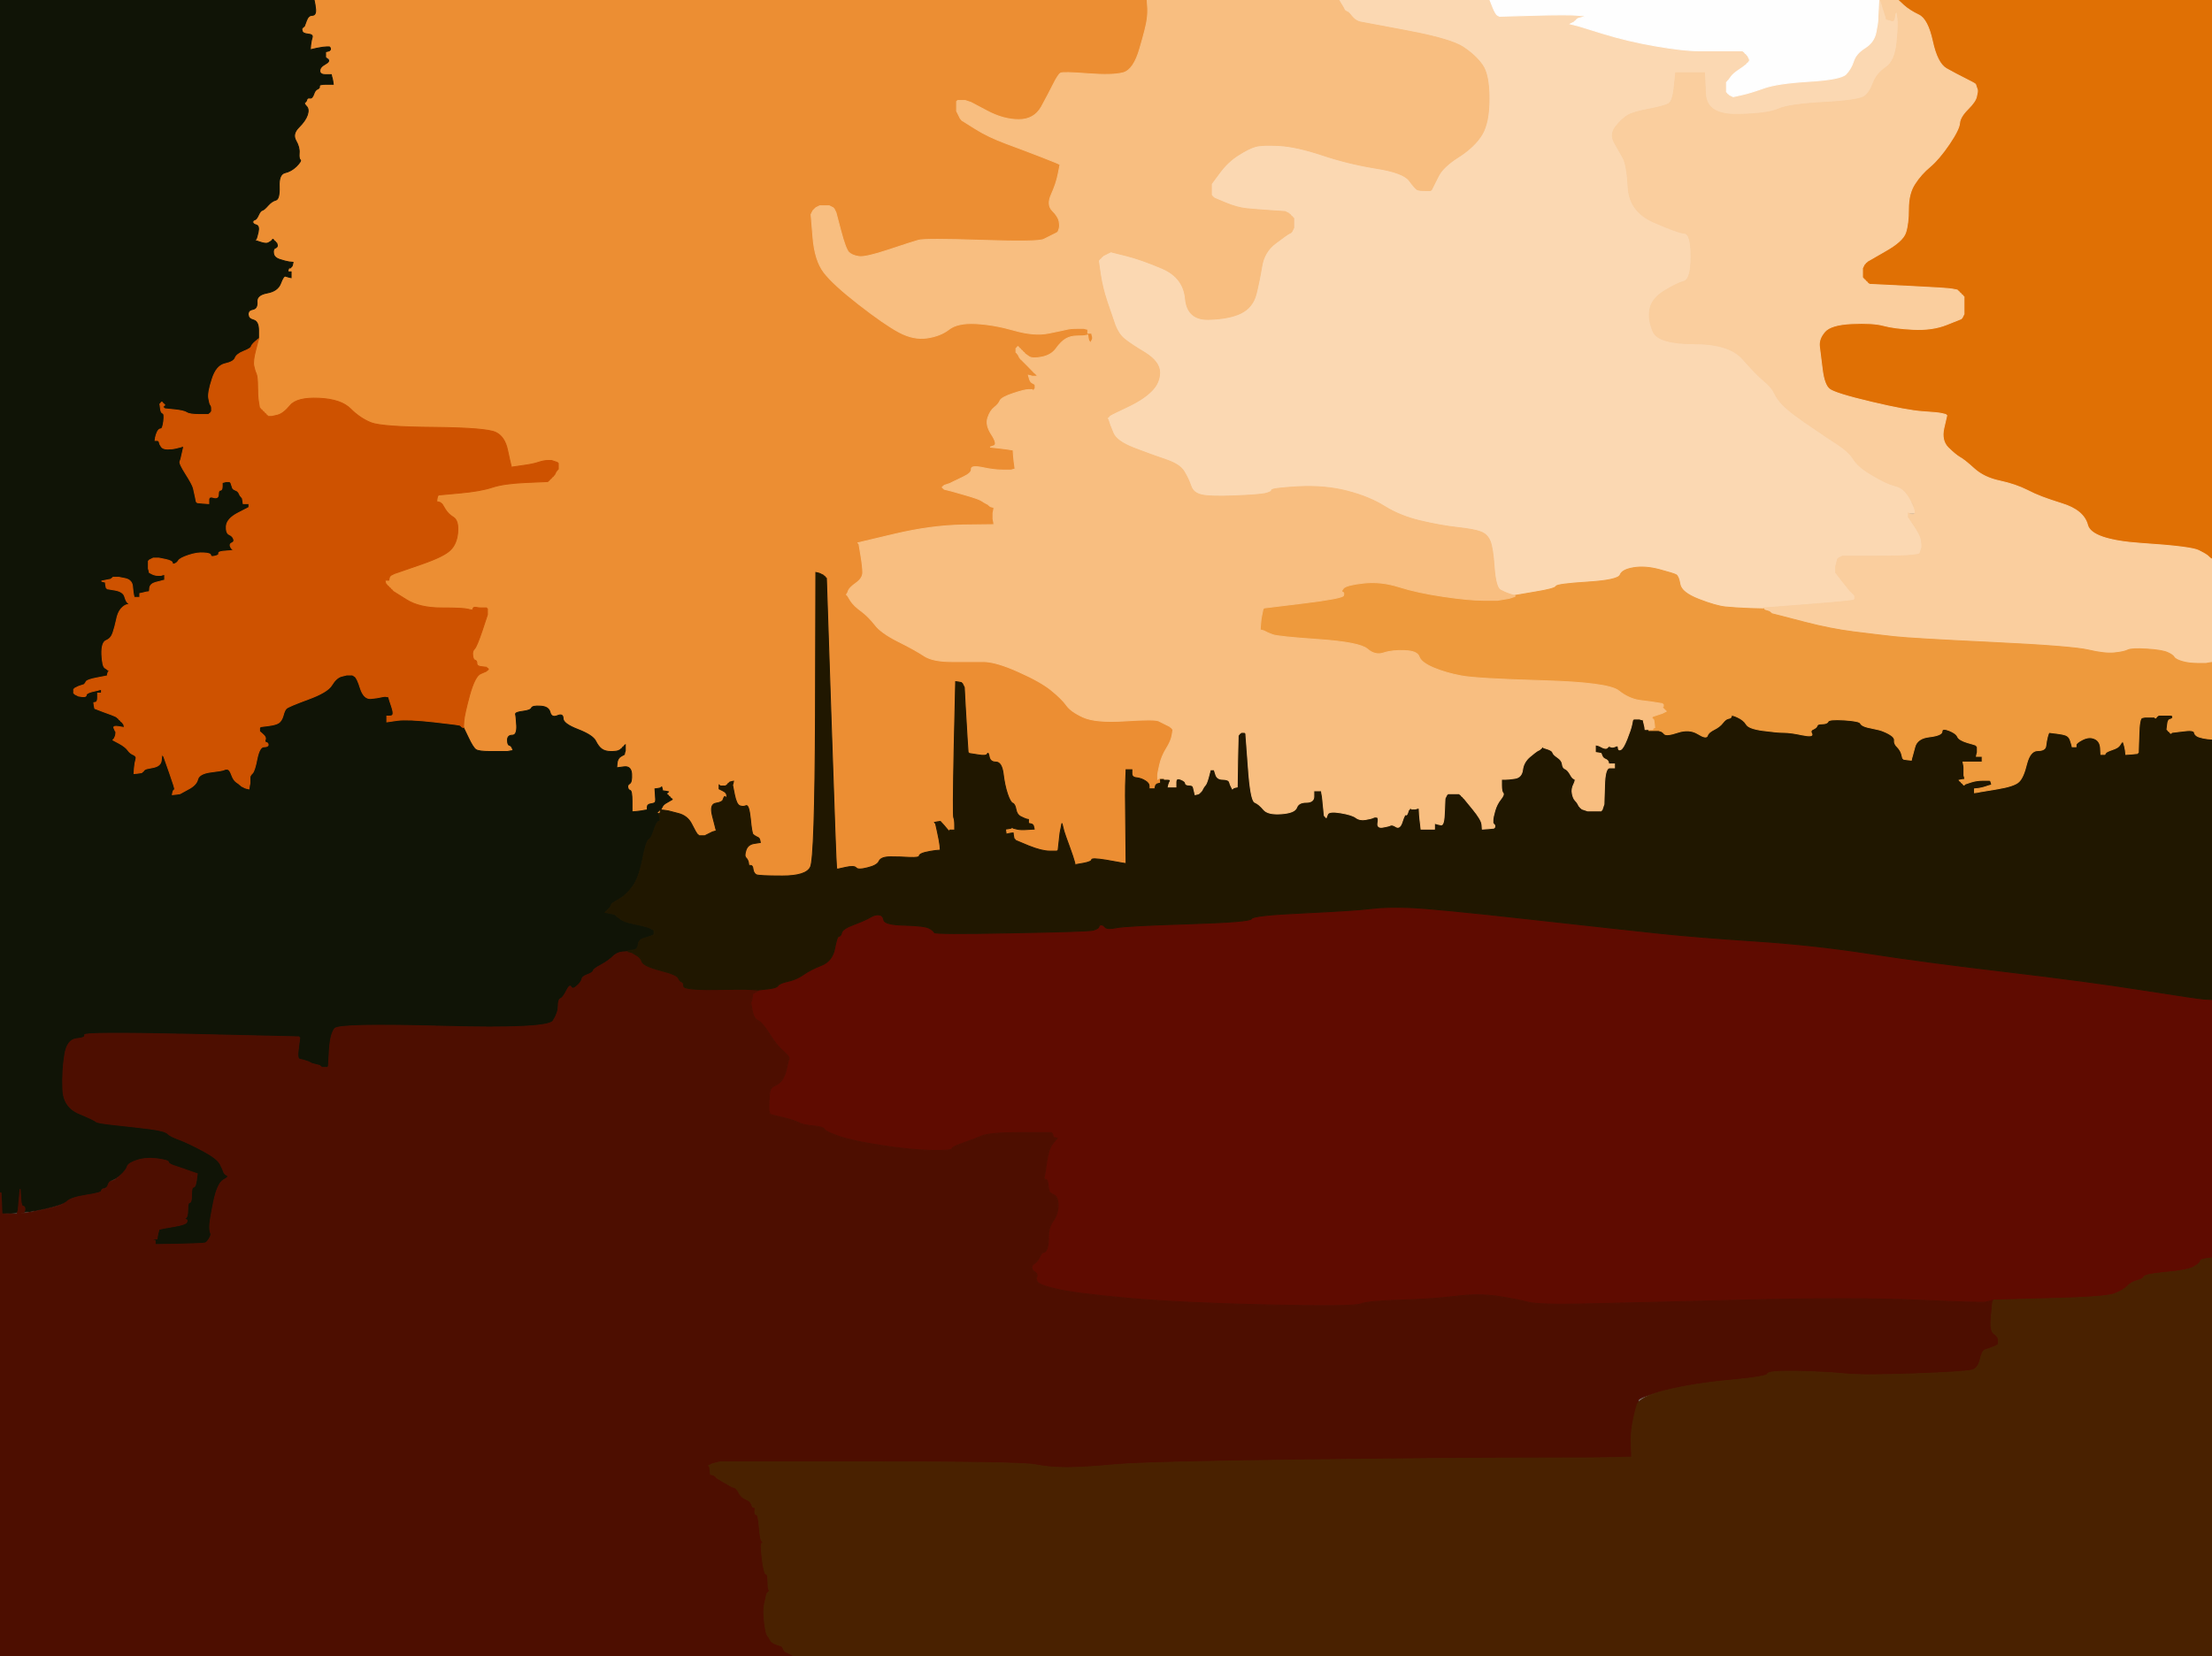
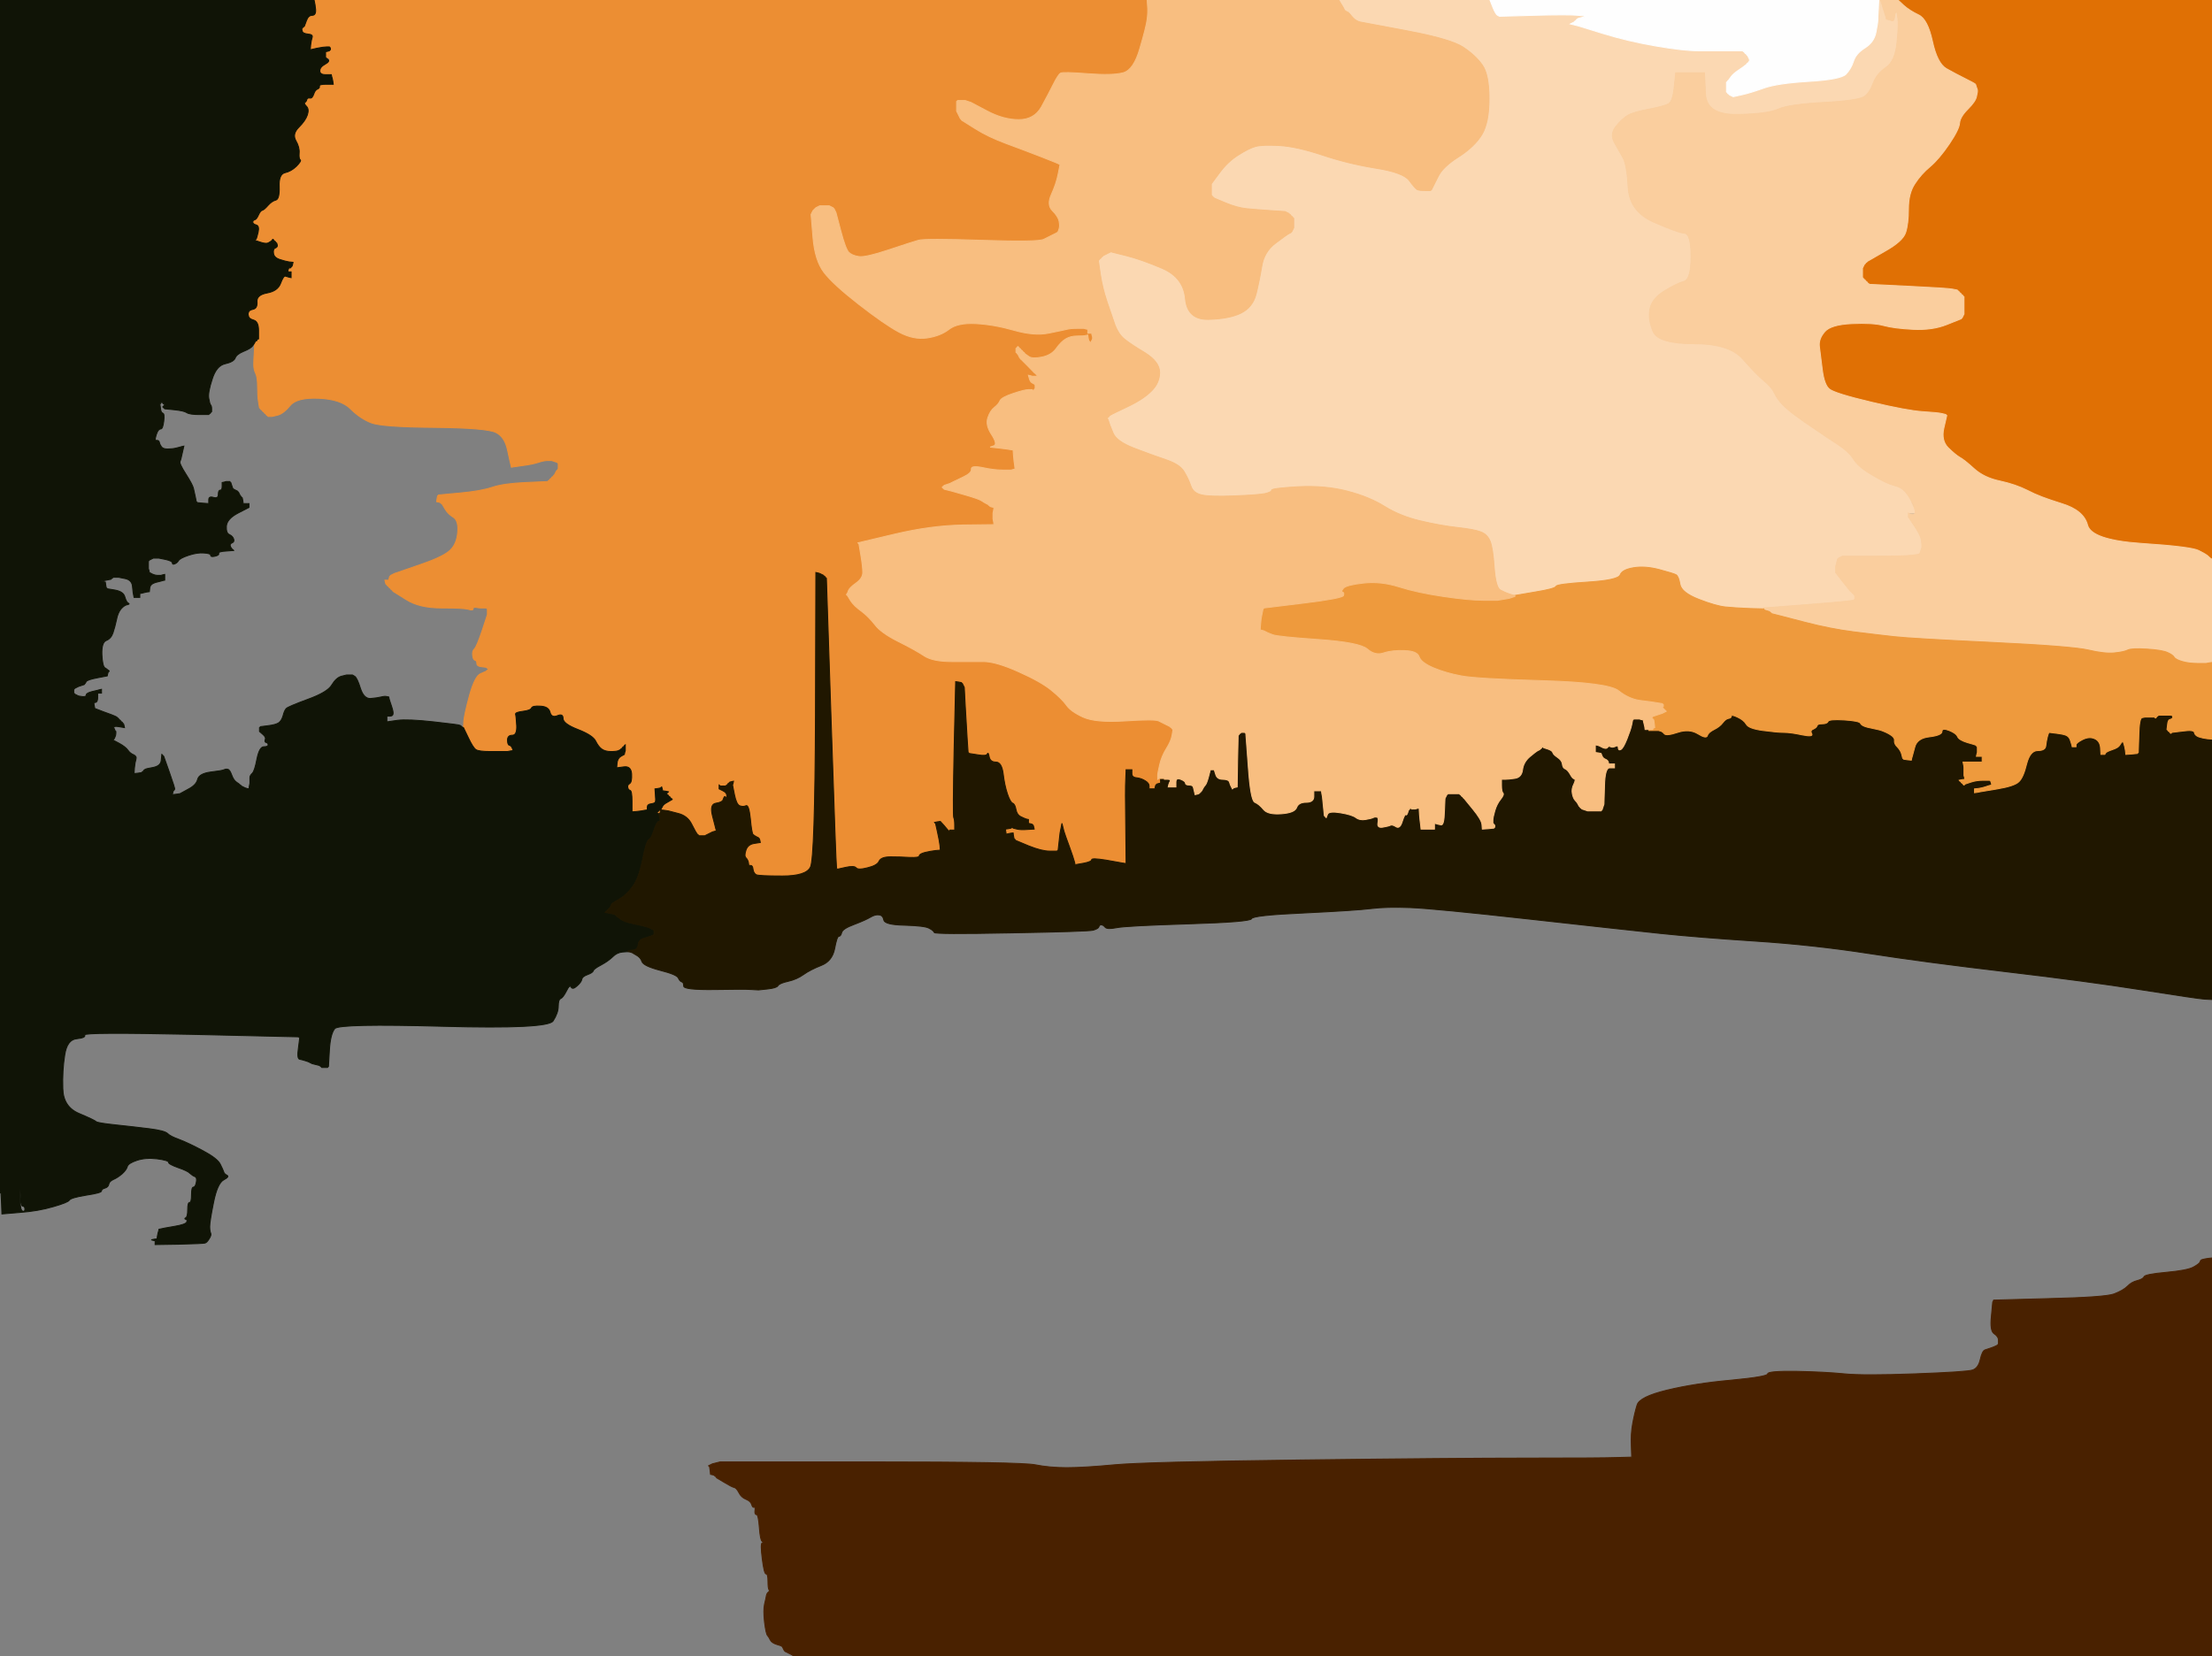
<svg xmlns="http://www.w3.org/2000/svg" width="1155" height="865">
  <rect width="100%" height="100%" fill="#808080" stroke="none" />
  <path style="opacity:1;fill:#EC8E33;fill-rule:evenodd;stroke:#EC8E33;stroke-width:0.5px;stroke-linecap:butt;stroke-linejoin:miter;stroke-opacity:1;" d="M 164.2 1.0 L 164.0 0.0 L 381.5 0.0 L 599.0 0.0 L 599.2 3.0 Q 599.5 6.0 599.0 10.0 Q 598.5 14.0 595.2 25.2 Q 592.0 36.5 586.5 38.0 Q 581.0 39.5 568.0 38.5 Q 555.0 37.5 553.8 38.2 Q 552.5 39.0 550.0 44.0 Q 547.5 49.0 543.8 55.8 Q 540.0 62.5 532.0 62.5 Q 524.0 62.5 515.5 58.0 L 507.0 53.5 L 505.5 53.0 L 504.0 52.5 L 502.0 52.5 L 500.0 52.5 L 499.8 52.8 L 499.5 53.0 L 499.5 55.5 L 499.5 58.0 L 500.0 59.0 L 500.5 60.0 L 501.0 61.0 L 501.5 62.0 L 501.8 62.2 L 502.0 62.5 L 502.2 62.8 L 502.5 63.0 L 509.2 67.2 Q 516.0 71.5 525.5 75.0 Q 535.0 78.5 544.0 82.0 Q 553.0 85.5 553.2 85.8 L 553.5 86.0 L 552.5 91.0 Q 551.5 96.0 549.0 101.5 Q 546.5 107.0 549.5 110.0 Q 552.5 113.0 553.0 115.5 Q 553.5 118.0 553.0 119.5 L 552.5 121.0 L 552.2 121.2 L 552.0 121.5 L 551.0 122.0 L 550.0 122.5 L 549.0 123.0 Q 548.0 123.5 545.0 125.0 Q 542.0 126.5 512.5 125.5 Q 483.0 124.5 479.5 125.5 Q 476.0 126.5 464.0 130.5 Q 452.0 134.5 448.5 134.0 Q 445.0 133.5 443.2 131.8 Q 441.5 130.0 439.0 120.5 L 436.5 111.0 L 436.0 110.0 L 435.5 109.0 L 435.2 108.8 L 435.0 108.5 L 434.0 108.0 L 433.0 107.5 L 430.5 107.5 L 428.0 107.5 L 427.0 108.0 L 426.0 108.5 L 425.8 108.8 L 425.5 109.0 L 425.2 109.2 L 425.0 109.5 L 424.8 109.8 L 424.5 110.0 L 424.0 111.0 L 423.5 112.0 L 424.5 124.0 Q 425.5 136.0 430.2 142.2 Q 435.0 148.5 448.5 159.0 Q 462.0 169.5 469.5 173.5 Q 477.0 177.5 484.0 176.5 Q 491.0 175.5 495.5 172.0 Q 500.0 168.5 509.5 169.0 Q 519.0 169.5 529.5 172.5 Q 540.0 175.5 547.5 174.0 Q 555.0 172.5 557.0 172.0 Q 559.0 171.5 562.5 171.5 L 566.0 171.5 L 567.0 171.8 L 568.0 172.0 L 568.0 173.0 L 568.0 174.0 L 569.0 174.0 L 570.0 174.0 L 570.2 175.0 L 570.5 176.0 L 570.5 176.5 L 570.5 177.0 L 570.0 178.0 L 569.5 179.0 L 569.2 178.8 L 569.0 178.5 L 568.8 178.2 L 568.5 178.0 L 568.2 177.8 Q 568.0 177.5 567.0 177.0 Q 566.0 176.5 562.5 176.0 Q 559.0 175.5 556.5 177.0 Q 554.0 178.5 551.5 182.0 Q 549.0 185.5 544.0 186.5 Q 539.0 187.5 537.2 186.2 L 535.5 185.0 L 535.2 184.8 L 535.0 184.5 L 534.8 184.2 L 534.5 184.0 L 534.2 183.8 L 534.0 183.5 L 533.8 183.2 L 533.5 183.0 L 533.2 182.8 L 533.0 182.5 L 532.8 182.2 L 532.5 182.0 L 532.2 181.8 L 532.0 181.5 L 531.8 181.2 L 531.5 181.0 L 531.2 181.2 L 531.0 181.5 L 530.8 181.8 L 530.5 182.0 L 530.5 183.0 L 530.5 184.0 L 530.8 184.2 L 531.0 184.5 L 531.2 184.8 L 531.5 185.0 L 532.0 186.0 L 532.5 187.0 L 532.8 187.2 L 533.0 187.5 L 533.2 187.8 L 533.5 188.0 L 533.8 188.2 L 534.0 188.5 L 537.0 191.5 Q 540.0 194.5 540.2 194.8 L 540.5 195.0 L 540.8 195.2 L 541.0 195.5 L 541.2 195.8 L 541.5 196.0 L 541.8 196.2 L 542.0 196.5 L 542.2 196.8 L 542.5 197.0 L 543.0 198.0 L 543.5 199.0 L 543.8 199.2 L 544.0 199.5 L 543.0 199.5 L 542.0 199.5 L 541.8 199.2 L 541.5 199.0 L 541.2 198.0 Q 541.0 197.0 540.0 196.8 L 539.0 196.5 L 538.0 196.2 L 537.0 196.0 L 537.5 197.8 Q 538.0 199.5 539.0 200.0 L 540.0 200.5 L 540.2 200.8 L 540.5 201.0 L 540.5 202.0 L 540.5 203.0 L 540.2 203.2 L 540.0 203.5 L 539.8 203.8 L 539.5 204.0 L 539.2 203.8 L 539.0 203.5 L 537.0 203.5 Q 535.0 203.5 529.0 205.5 Q 523.0 207.5 522.2 209.2 Q 521.5 211.0 519.2 212.8 Q 517.0 214.5 515.8 218.2 Q 514.5 222.0 517.8 227.0 Q 521.0 232.0 519.0 232.8 L 517.0 233.5 L 521.5 234.0 Q 526.0 234.5 527.5 234.8 L 529.0 235.0 L 529.2 238.0 L 529.5 241.0 L 529.8 243.0 L 530.0 245.0 L 529.0 245.2 L 528.0 245.5 L 523.5 245.5 Q 519.0 245.5 513.0 244.2 Q 507.0 243.0 507.2 245.0 Q 507.5 247.0 502.8 249.2 L 498.0 251.5 L 497.0 252.0 L 496.0 252.5 L 494.5 253.0 L 493.0 253.5 L 492.8 253.8 L 492.5 254.0 L 492.2 254.2 L 492.0 254.5 L 492.2 254.8 L 492.5 255.0 L 492.8 255.2 L 493.0 255.5 L 495.0 256.0 L 497.0 256.5 L 504.0 258.5 Q 511.0 260.5 512.5 261.5 Q 514.0 262.5 515.0 263.0 L 516.0 263.5 L 516.2 263.8 L 516.5 264.0 L 516.8 264.2 L 517.0 264.5 L 518.0 264.8 L 519.0 265.0 L 518.8 266.5 L 518.5 268.0 L 518.5 269.5 L 518.5 271.0 L 518.8 272.5 L 519.0 274.0 L 502.5 274.2 Q 486.0 274.5 467.0 279.0 L 448.0 283.5 L 448.2 283.8 L 448.5 284.0 L 449.5 290.0 Q 450.5 296.0 450.5 299.0 Q 450.5 302.0 447.0 304.5 Q 443.5 307.0 443.0 308.5 Q 442.5 310.0 442.2 310.2 L 442.0 310.5 L 442.2 310.8 L 442.5 311.0 L 444.2 313.8 Q 446.0 316.5 449.8 319.2 Q 453.5 322.0 456.8 326.2 Q 460.0 330.5 469.0 335.0 Q 478.0 339.5 482.5 342.5 Q 487.0 345.5 497.0 345.5 Q 507.0 345.5 513.5 345.5 Q 520.0 345.5 531.8 350.8 Q 543.5 356.0 549.0 360.5 Q 554.5 365.0 556.8 368.2 Q 559.0 371.5 565.5 374.5 Q 572.0 377.5 587.5 376.5 Q 603.0 375.5 605.0 376.5 Q 607.0 377.5 608.0 378.0 L 609.0 378.5 L 610.0 379.0 L 611.0 379.5 L 611.2 379.8 L 611.5 380.0 L 611.8 380.2 L 612.0 380.5 L 612.2 380.8 L 612.5 381.0 L 612.0 384.0 Q 611.5 387.0 609.0 391.0 Q 606.5 395.0 605.5 399.5 Q 604.5 404.0 604.5 404.5 L 604.5 405.0 L 604.5 406.0 L 604.5 407.0 L 604.8 406.8 L 605.0 406.5 L 606.5 406.5 L 608.0 406.5 L 608.0 406.8 L 608.0 407.0 L 607.0 407.0 L 606.0 407.0 L 606.0 408.0 L 606.0 409.0 L 605.0 409.2 L 604.0 409.5 L 603.8 409.8 L 603.5 410.0 L 603.2 411.0 L 603.0 412.0 L 601.5 412.0 L 600.0 412.0 L 600.0 410.5 Q 600.0 409.0 598.0 407.8 Q 596.0 406.5 593.5 406.2 Q 591.0 406.0 591.0 404.0 L 591.0 402.0 L 589.5 402.0 L 588.0 402.0 L 587.8 407.0 Q 587.5 412.0 587.8 431.5 L 588.0 451.0 L 586.5 450.8 Q 585.0 450.5 577.5 449.2 Q 570.0 448.0 570.0 449.0 Q 570.0 450.0 566.0 450.8 L 562.0 451.5 L 561.8 451.8 L 561.5 452.0 L 561.0 450.0 Q 560.5 448.0 558.5 442.5 L 556.5 437.0 L 556.0 435.5 L 555.5 434.0 L 555.0 432.0 L 554.5 430.0 L 554.0 432.5 L 553.5 435.0 L 553.0 439.5 L 552.5 444.0 L 552.2 444.2 L 552.0 444.5 L 548.0 444.5 Q 544.0 444.5 537.2 441.8 L 530.5 439.0 L 530.2 438.8 L 530.0 438.5 L 529.8 438.2 L 529.5 438.0 L 529.2 436.5 L 529.0 435.0 L 527.5 435.2 L 526.0 435.5 L 525.8 435.8 L 525.5 436.0 L 525.2 434.5 L 525.0 433.0 L 526.5 432.8 L 528.0 432.5 L 528.2 432.2 L 528.5 432.0 L 528.8 432.2 L 529.0 432.5 L 531.0 433.0 Q 533.0 433.5 536.5 433.2 L 540.0 433.0 L 539.8 432.0 L 539.5 431.0 L 539.2 430.8 L 539.0 430.5 L 538.0 430.2 L 537.0 430.0 L 537.0 429.0 L 537.0 428.0 L 536.0 427.8 Q 535.0 427.5 533.0 426.5 Q 531.0 425.5 530.5 422.8 Q 530.0 420.0 528.8 419.5 Q 527.5 419.0 526.0 414.5 Q 524.5 410.0 523.8 404.0 Q 523.0 398.0 520.0 398.0 Q 517.0 398.0 516.5 395.2 Q 516.0 392.5 515.5 393.8 Q 515.0 395.0 510.5 394.2 L 506.0 393.5 L 505.8 393.2 L 505.5 393.0 L 505.0 385.5 Q 504.5 378.0 504.0 368.5 L 503.5 359.0 L 503.0 358.0 L 502.5 357.0 L 502.2 356.8 L 502.0 356.5 L 500.5 356.2 L 499.0 356.0 L 498.2 391.0 Q 497.5 426.0 498.0 427.0 Q 498.5 428.0 498.5 431.0 L 498.5 434.0 L 498.2 433.8 L 498.0 433.5 L 497.0 433.5 L 496.0 433.5 L 495.8 433.8 L 495.5 434.0 L 495.2 433.8 Q 495.0 433.5 493.0 431.2 L 491.0 429.0 L 489.5 429.2 L 488.0 429.5 L 488.2 429.8 L 488.5 430.0 L 489.5 434.5 Q 490.5 439.0 490.8 441.5 L 491.0 444.0 L 488.5 444.2 Q 486.0 444.5 483.0 445.2 Q 480.0 446.0 480.0 447.0 Q 480.0 448.0 475.0 447.8 Q 470.0 447.5 465.0 447.5 Q 460.0 447.5 459.0 449.8 Q 458.0 452.0 453.0 453.2 Q 448.0 454.5 447.0 453.2 Q 446.0 452.0 441.5 453.0 L 437.0 454.0 L 436.8 453.0 Q 436.5 452.0 434.0 377.0 L 431.5 302.0 L 431.2 301.8 L 431.0 301.5 L 430.8 301.2 L 430.5 301.0 L 430.2 300.8 L 430.0 300.5 L 429.0 300.0 L 428.0 299.5 L 427.0 299.2 L 426.0 299.0 L 425.8 373.5 Q 425.5 448.0 423.2 452.8 Q 421.0 457.5 408.5 457.5 Q 396.0 457.5 394.8 456.8 Q 393.5 456.0 393.2 454.0 Q 393.0 452.0 392.0 452.0 L 391.0 452.0 L 390.8 450.5 Q 390.5 449.0 389.5 448.0 Q 388.5 447.0 389.5 444.0 Q 390.5 441.0 393.8 440.5 L 397.0 440.0 L 396.8 439.0 L 396.5 438.0 L 396.2 437.8 L 396.0 437.5 L 395.0 437.0 Q 394.0 436.5 393.2 435.8 Q 392.5 435.0 391.8 427.5 Q 391.0 420.0 389.5 420.8 Q 388.0 421.5 386.2 420.8 Q 384.5 420.0 383.5 415.0 L 382.5 410.0 L 382.8 409.0 L 383.0 408.0 L 382.0 408.2 L 381.0 408.5 L 380.8 408.8 L 380.5 409.0 L 380.2 409.2 L 380.0 409.5 L 379.8 409.8 L 379.5 410.0 L 379.2 410.2 L 379.0 410.5 L 377.5 410.5 L 376.0 410.5 L 375.8 410.2 L 375.5 410.0 L 375.5 411.0 L 375.5 412.0 L 377.5 413.0 Q 379.5 414.0 379.5 415.5 L 379.5 417.0 L 379.2 416.8 L 379.0 416.5 L 378.8 416.2 L 378.5 416.0 L 378.2 416.2 L 378.0 416.5 L 377.5 417.8 Q 377.0 419.0 373.8 419.5 Q 370.5 420.0 372.0 426.0 Q 373.5 432.0 373.8 433.0 L 374.0 434.0 L 373.0 434.2 L 372.0 434.5 L 371.0 435.0 L 370.0 435.5 L 369.0 436.0 L 368.0 436.5 L 366.5 436.5 L 365.0 436.5 L 364.8 436.2 L 364.5 436.0 L 364.2 435.8 L 364.0 435.5 L 363.8 435.2 Q 363.5 435.0 361.2 430.5 Q 359.0 426.0 354.0 424.8 L 349.0 423.5 L 347.5 423.5 L 346.0 423.5 L 345.8 423.8 L 345.5 424.0 L 345.2 424.2 L 345.0 424.5 L 344.5 424.8 L 344.0 425.0 L 343.5 424.8 L 343.0 424.5 L 343.2 424.2 L 343.5 424.0 L 343.8 423.0 L 344.0 422.0 L 345.0 422.0 L 346.0 422.0 L 346.2 421.0 Q 346.5 420.0 348.8 418.8 L 351.0 417.5 L 350.8 417.2 L 350.5 417.0 L 350.2 416.8 L 350.0 416.5 L 349.8 416.2 L 349.5 416.0 L 349.2 415.8 L 349.0 415.5 L 348.8 415.2 L 348.5 415.0 L 348.2 414.8 L 348.0 414.5 L 348.2 414.2 L 348.5 414.0 L 348.8 413.8 L 349.0 413.5 L 347.5 413.2 L 346.0 413.0 L 345.8 412.0 L 345.5 411.0 L 345.2 411.2 L 345.0 411.5 L 343.5 411.8 L 342.0 412.0 L 342.2 415.0 Q 342.5 418.0 342.2 418.8 Q 342.0 419.5 340.0 419.8 Q 338.0 420.0 338.0 421.5 L 338.0 423.0 L 336.5 423.2 L 335.0 423.5 L 332.5 423.8 L 330.0 424.0 L 330.0 418.5 Q 330.0 413.0 329.0 412.8 Q 328.0 412.5 327.8 411.2 Q 327.5 410.0 328.8 409.2 Q 330.0 408.5 329.8 404.2 Q 329.5 400.0 325.8 400.5 L 322.0 401.0 L 322.2 398.5 Q 322.5 396.0 324.2 395.0 L 326.0 394.0 L 325.8 393.0 L 325.5 392.0 L 325.2 391.8 L 325.0 391.5 L 324.8 391.2 L 324.5 391.0 L 324.2 391.2 L 324.0 391.5 L 323.0 392.0 Q 322.0 392.5 319.0 392.5 Q 316.0 392.5 314.2 391.2 Q 312.5 390.0 311.0 387.0 Q 309.5 384.0 301.8 381.0 Q 294.0 378.0 294.0 375.2 Q 294.0 372.5 291.0 373.8 Q 288.0 375.0 287.2 372.0 Q 286.5 369.0 282.2 368.8 Q 278.0 368.5 277.5 369.8 Q 277.0 371.0 273.0 371.5 Q 269.0 372.0 269.2 373.0 Q 269.5 374.0 269.8 379.0 Q 270.0 384.0 267.5 384.0 Q 265.0 384.0 265.0 386.5 Q 265.0 389.0 266.0 389.2 Q 267.0 389.5 267.5 390.8 L 268.0 392.0 L 266.5 392.2 L 265.0 392.5 L 263.5 392.5 Q 262.0 392.5 256.0 392.5 Q 250.0 392.5 248.5 391.5 Q 247.0 390.5 244.5 385.2 L 242.0 380.0 L 242.2 376.5 Q 242.5 373.0 245.2 363.0 Q 248.0 353.0 251.0 351.8 L 254.0 350.5 L 254.2 350.2 L 254.5 350.0 L 254.8 349.8 L 255.0 349.5 L 254.8 349.2 L 254.5 349.0 L 254.2 348.8 L 254.0 348.5 L 251.5 348.2 Q 249.0 348.0 249.0 346.5 Q 249.0 345.0 248.0 344.8 Q 247.0 344.5 246.8 342.2 Q 246.5 340.0 247.8 338.8 Q 249.0 337.5 251.8 329.2 L 254.5 321.0 L 254.5 319.5 L 254.5 318.0 L 254.2 317.8 L 254.0 317.5 L 253.0 317.5 L 252.0 317.5 L 251.0 317.5 Q 250.0 317.5 248.5 317.2 Q 247.0 317.0 247.0 318.0 Q 247.0 319.0 244.5 318.2 Q 242.0 317.5 230.5 317.5 Q 219.0 317.5 212.2 313.2 L 205.5 309.0 L 205.2 308.8 L 205.0 308.5 L 204.8 308.2 L 204.5 308.0 L 204.2 307.8 L 204.0 307.5 L 203.8 307.2 L 203.5 307.0 L 203.2 306.8 L 203.0 306.5 L 202.8 306.2 L 202.5 306.0 L 202.2 305.8 L 202.0 305.5 L 201.8 305.2 L 201.5 305.0 L 201.2 304.0 L 201.0 303.0 L 202.0 303.0 L 203.0 303.0 L 203.2 302.0 L 203.5 301.0 L 203.8 300.8 L 204.0 300.5 L 205.0 300.0 L 206.0 299.5 L 207.5 299.0 Q 209.0 298.5 220.5 294.5 Q 232.0 290.5 235.2 287.2 Q 238.5 284.0 239.0 278.0 Q 239.5 272.0 236.8 270.2 Q 234.0 268.5 232.5 266.0 L 231.0 263.5 L 230.8 263.2 L 230.5 263.0 L 230.2 262.8 L 230.0 262.5 L 229.0 262.2 L 228.0 262.0 L 228.2 260.5 L 228.5 259.0 L 228.8 258.8 L 229.0 258.5 L 240.0 257.5 Q 251.0 256.5 257.0 254.5 Q 263.0 252.5 274.5 252.0 L 286.0 251.5 L 286.2 251.2 L 286.5 251.0 L 286.8 250.8 L 287.0 250.5 L 287.2 250.2 L 287.5 250.0 L 287.8 249.8 L 288.0 249.5 L 288.2 249.2 L 288.5 249.0 L 288.8 248.8 L 289.0 248.5 L 289.2 248.2 L 289.5 248.0 L 290.0 247.0 L 290.5 246.0 L 290.8 245.8 L 291.0 245.5 L 291.2 245.2 L 291.5 245.0 L 291.5 243.5 L 291.5 242.0 L 291.2 241.8 L 291.0 241.5 L 289.5 241.0 L 288.0 240.5 L 286.0 240.5 Q 284.0 240.5 281.0 241.5 Q 278.0 242.5 272.5 243.2 L 267.0 244.0 L 266.8 243.0 Q 266.5 242.0 265.0 235.0 Q 263.5 228.0 258.8 225.8 Q 254.0 223.5 226.8 223.2 Q 199.5 223.0 193.8 220.8 Q 188.0 218.5 183.0 213.5 Q 178.0 208.5 166.5 208.0 Q 155.0 207.5 151.5 211.8 Q 148.0 216.0 145.0 216.8 L 142.0 217.5 L 141.0 217.5 L 140.0 217.5 L 139.8 217.2 L 139.5 217.0 L 139.2 216.8 L 139.0 216.5 L 138.8 216.2 L 138.5 216.0 L 138.2 215.8 L 138.0 215.5 L 137.8 215.2 L 137.5 215.0 L 137.2 214.8 L 137.0 214.5 L 136.8 214.2 L 136.5 214.0 L 136.2 213.8 L 136.0 213.5 L 135.8 213.2 L 135.5 213.0 L 135.0 210.0 Q 134.5 207.0 134.5 202.0 Q 134.5 197.0 133.5 195.0 Q 132.5 193.0 132.5 190.5 Q 132.5 188.0 132.8 183.5 L 133.0 179.0 L 133.5 178.8 Q 134.0 178.5 134.0 178.2 L 134.0 178.0 L 134.5 177.8 Q 135.0 177.5 135.0 177.2 L 135.0 177.0 L 135.0 172.5 Q 135.0 168.0 131.5 168.0 L 128.0 168.0 L 128.2 167.0 L 128.5 166.0 L 129.0 165.0 L 129.5 164.0 L 129.8 163.0 Q 130.0 162.0 132.2 161.5 Q 134.5 161.0 134.2 157.5 Q 134.0 154.0 139.5 153.0 Q 145.0 152.0 146.5 148.0 Q 148.0 144.0 149.0 144.2 Q 150.0 144.5 151.0 144.8 L 152.0 145.0 L 152.0 143.5 L 152.0 142.0 L 151.0 142.0 Q 150.0 142.0 150.5 140.8 L 151.0 139.5 L 151.2 139.8 L 151.5 140.0 L 151.8 139.8 L 152.0 139.5 L 152.2 139.2 L 152.5 139.0 L 152.8 138.0 L 153.0 137.0 L 151.0 136.8 Q 149.0 136.5 146.0 135.5 Q 143.0 134.5 142.8 132.2 Q 142.5 130.0 143.8 129.5 Q 145.0 129.0 144.8 128.0 L 144.5 127.0 L 144.2 126.8 L 144.0 126.5 L 143.8 126.2 L 143.5 126.0 L 143.2 125.8 L 143.0 125.5 L 142.8 125.2 L 142.5 125.0 L 142.2 125.2 L 142.0 125.5 L 141.8 125.8 Q 141.5 126.0 140.2 126.8 Q 139.0 127.5 136.0 126.5 L 133.0 125.5 L 133.2 125.2 Q 133.5 125.0 133.8 124.8 Q 134.0 124.5 134.8 121.2 Q 135.5 118.0 133.8 117.5 Q 132.0 117.0 132.0 116.0 Q 132.0 115.0 133.0 114.8 Q 134.0 114.5 135.0 112.2 Q 136.0 110.0 137.0 109.8 Q 138.0 109.5 140.0 107.2 Q 142.0 105.0 144.0 104.5 Q 146.0 104.0 145.8 97.5 Q 145.5 91.0 148.8 90.2 Q 152.0 89.5 154.8 86.8 Q 157.5 84.0 156.8 83.5 Q 156.0 83.0 156.2 80.0 Q 156.5 77.0 154.5 73.5 Q 152.5 70.0 156.0 66.5 Q 159.5 63.0 160.5 60.0 Q 161.5 57.0 160.0 55.5 Q 158.5 54.0 159.2 53.5 Q 160.0 53.0 160.2 52.0 Q 160.5 51.0 161.8 51.2 Q 163.0 51.5 163.8 49.2 Q 164.5 47.0 165.8 46.5 Q 167.0 46.0 166.8 45.0 Q 166.5 44.0 170.2 44.0 L 174.0 44.0 L 173.8 42.5 L 173.5 41.0 L 173.2 40.0 L 173.0 39.0 L 170.0 39.0 Q 167.0 39.0 166.8 37.0 L 166.5 35.0 L 166.2 34.0 L 166.0 33.0 L 167.0 33.0 Q 168.0 33.0 168.5 33.8 Q 169.0 34.5 170.8 32.8 Q 172.5 31.0 172.2 30.8 Q 172.0 30.5 171.0 30.2 L 170.0 30.0 L 170.0 28.5 L 170.0 27.0 L 171.0 26.8 L 172.0 26.5 L 172.2 26.2 L 172.5 26.0 L 172.5 25.5 L 172.5 25.0 L 172.2 24.8 L 172.0 24.5 L 170.5 24.5 Q 169.0 24.5 165.5 25.2 L 162.0 26.0 L 162.2 23.5 Q 162.5 21.0 163.0 19.5 Q 163.5 18.0 160.8 17.8 Q 158.0 17.5 157.8 16.2 L 157.5 15.0 L 157.8 14.8 L 158.0 14.5 L 158.2 14.2 L 158.5 14.0 L 158.8 13.8 L 159.0 13.5 L 160.0 10.8 Q 161.0 8.0 163.0 8.0 Q 165.0 8.0 164.8 5.0 Q 164.5 2.0 164.2 1.0 z  M 326.2 389.2 L 326.5 389.0 L 326.8 389.2 Q 327.0 389.5 326.5 389.5 L 326.0 389.5 L 326.2 389.2 z  " />
  <path style="opacity:1;fill:#FBD8B2;fill-rule:evenodd;stroke:#FBD8B2;stroke-width:0.5px;stroke-linecap:butt;stroke-linejoin:miter;stroke-opacity:1;" d="M 700.2 2.0 L 699.0 0.0 L 738.5 0.0 L 778.0 0.0 L 779.5 3.8 Q 781.0 7.5 782.0 8.0 L 783.0 8.5 L 801.0 8.0 Q 819.0 7.5 824.0 8.0 L 829.0 8.5 L 826.5 9.0 Q 824.0 9.5 823.5 10.0 L 823.0 10.5 L 822.8 10.8 L 822.5 11.0 L 822.2 11.2 L 822.0 11.5 L 821.0 12.0 L 820.0 12.5 L 822.0 13.0 L 824.0 13.5 L 837.0 17.5 Q 850.0 21.5 864.5 24.0 Q 879.0 26.5 886.5 26.5 Q 894.0 26.5 902.0 26.5 L 910.0 26.5 L 910.2 26.8 L 910.5 27.0 L 910.8 27.2 L 911.0 27.5 L 911.2 27.8 L 911.5 28.0 L 911.8 28.2 L 912.0 28.5 L 912.2 28.8 L 912.5 29.0 L 913.0 30.0 L 913.5 31.0 L 913.5 31.5 L 913.5 32.0 L 913.2 32.2 L 913.0 32.5 L 912.8 32.8 L 912.5 33.0 L 912.2 33.2 L 912.0 33.5 L 911.8 33.8 L 911.5 34.0 L 911.2 34.2 Q 911.0 34.5 908.0 36.5 Q 905.0 38.5 903.8 40.2 L 902.5 42.0 L 902.2 42.2 L 902.0 42.5 L 901.8 42.8 L 901.5 43.0 L 901.5 45.5 L 901.5 48.0 L 901.8 48.2 L 902.0 48.5 L 902.2 48.8 L 902.5 49.0 L 902.8 49.2 L 903.0 49.5 L 904.0 50.0 L 905.0 50.5 L 909.5 49.5 Q 914.0 48.5 921.0 46.0 Q 928.0 43.5 944.5 42.5 Q 961.0 41.5 963.8 38.8 Q 966.5 36.0 967.8 32.0 Q 969.0 28.0 973.8 25.0 Q 978.5 22.0 979.5 17.0 Q 980.5 12.0 980.5 10.5 Q 980.5 9.0 980.8 4.5 L 981.0 0.0 L 981.5 0.0 L 982.0 0.0 L 983.2 4.0 Q 984.5 8.0 984.8 9.0 L 985.0 10.0 L 986.0 10.2 L 987.0 10.5 L 988.0 10.8 Q 989.0 11.0 989.2 9.0 L 989.5 7.0 L 989.8 6.8 L 990.0 6.5 L 990.2 6.2 L 990.5 6.0 L 991.0 9.5 Q 991.5 13.0 990.5 22.5 Q 989.5 32.0 984.8 35.2 Q 980.0 38.5 978.2 43.2 Q 976.5 48.0 973.8 50.2 Q 971.0 52.5 952.5 53.5 Q 934.0 54.5 928.5 57.0 Q 923.0 59.5 907.0 59.8 Q 891.0 60.0 890.5 49.0 L 890.0 38.0 L 882.5 38.0 L 875.0 38.0 L 874.2 45.5 Q 873.5 53.0 871.2 54.2 Q 869.0 55.5 861.0 57.0 Q 853.0 58.5 850.0 60.2 Q 847.0 62.0 843.8 66.0 Q 840.5 70.0 843.0 74.5 Q 845.5 79.0 847.5 82.5 Q 849.5 86.0 850.2 98.2 Q 851.0 110.5 863.5 116.0 Q 876.0 121.5 879.5 121.8 Q 883.0 122.0 883.0 134.0 Q 883.0 146.0 879.2 147.0 Q 875.5 148.0 869.0 152.0 Q 862.5 156.0 861.5 161.5 Q 860.5 167.0 863.2 173.2 Q 866.0 179.5 884.5 179.5 Q 903.0 179.5 910.0 187.5 Q 917.0 195.5 921.0 198.8 Q 925.0 202.0 926.5 205.2 Q 928.0 208.5 931.0 211.5 Q 934.0 214.5 937.8 217.2 Q 941.5 220.0 947.8 224.2 Q 954.0 228.5 959.8 232.2 Q 965.5 236.0 968.0 240.0 Q 970.5 244.0 977.8 248.2 Q 985.0 252.5 989.0 253.5 Q 993.0 254.5 995.2 257.2 Q 997.5 260.0 998.2 262.5 Q 999.0 265.0 1000.0 264.8 L 1001.0 264.5 L 1001.2 264.2 Q 1001.5 264.0 1002.0 265.0 L 1002.5 266.0 L 1002.8 266.2 L 1003.0 266.5 L 1001.5 267.0 Q 1000.0 267.5 1000.2 267.8 Q 1000.5 268.0 998.5 268.0 L 996.5 268.0 L 996.5 269.0 L 996.5 270.0 L 999.5 274.5 Q 1002.5 279.0 1003.0 281.0 Q 1003.5 283.0 1003.5 284.5 L 1003.5 286.0 L 1003.0 287.5 L 1002.5 289.0 L 1002.2 289.2 L 1002.0 289.5 L 998.0 290.0 Q 994.0 290.5 978.0 290.5 L 962.0 290.5 L 961.0 291.0 L 960.0 291.5 L 959.8 291.8 L 959.5 292.0 L 959.0 294.0 L 958.5 296.0 L 958.5 297.5 L 958.5 299.0 L 962.2 303.8 Q 966.0 308.5 966.2 308.8 L 966.5 309.0 L 966.8 309.2 L 967.0 309.5 L 967.2 309.8 L 967.5 310.0 L 967.8 310.2 L 968.0 310.5 L 968.2 310.8 L 968.5 311.0 L 968.5 312.0 L 968.5 313.0 L 968.2 313.2 L 968.0 313.5 L 964.0 314.0 Q 960.0 314.5 940.5 316.0 L 921.0 317.5 L 921.0 317.8 L 921.0 318.0 L 913.5 317.8 Q 906.0 317.5 901.0 317.0 Q 896.0 316.5 887.0 313.0 Q 878.0 309.5 877.2 305.2 Q 876.5 301.0 875.2 300.2 Q 874.0 299.5 866.5 297.5 Q 859.0 295.5 853.0 296.5 Q 847.0 297.5 846.0 300.2 Q 845.0 303.0 829.0 304.0 Q 813.0 305.0 812.5 306.2 Q 812.0 307.5 801.5 309.2 L 791.0 311.0 L 790.0 310.8 L 789.0 310.5 L 787.5 310.0 Q 786.0 309.5 783.5 308.2 Q 781.0 307.0 780.2 296.5 Q 779.5 286.0 778.0 282.5 Q 776.5 279.0 773.2 277.8 Q 770.0 276.5 761.0 275.5 Q 752.0 274.5 741.5 272.0 Q 731.0 269.5 723.0 264.5 Q 715.0 259.5 703.5 256.5 Q 692.0 253.5 678.0 254.2 Q 664.0 255.0 664.0 256.0 Q 664.0 257.0 660.5 257.8 Q 657.0 258.5 644.5 259.0 Q 632.0 259.5 627.5 258.5 Q 623.0 257.5 621.8 253.8 Q 620.5 250.0 618.2 246.2 Q 616.0 242.5 608.5 240.0 Q 601.0 237.5 592.0 234.0 Q 583.0 230.5 581.2 226.2 L 579.5 222.0 L 579.0 220.5 L 578.5 219.0 L 578.2 218.8 L 578.0 218.5 L 578.2 218.2 L 578.5 218.0 L 578.8 217.8 L 579.0 217.5 L 579.2 217.2 L 579.5 217.0 L 579.8 216.8 Q 580.0 216.5 588.5 212.5 Q 597.0 208.5 601.2 204.2 Q 605.5 200.0 605.5 194.5 Q 605.5 189.0 597.8 184.2 Q 590.0 179.5 587.0 177.0 Q 584.0 174.5 582.2 169.8 Q 580.5 165.0 578.0 157.5 Q 575.5 150.0 574.5 143.0 L 573.5 136.0 L 573.8 135.8 L 574.0 135.5 L 574.2 135.2 L 574.5 135.0 L 574.8 134.8 L 575.0 134.5 L 575.2 134.2 L 575.5 134.0 L 575.8 133.8 L 576.0 133.5 L 577.0 133.0 L 578.0 132.5 L 579.0 132.0 L 580.0 131.5 L 588.0 133.5 Q 596.0 135.5 607.0 140.2 Q 618.0 145.0 619.0 156.0 Q 620.0 167.0 631.0 166.8 Q 642.0 166.5 648.0 163.5 Q 654.0 160.5 655.8 153.8 Q 657.5 147.0 658.8 139.2 Q 660.0 131.5 666.0 127.0 Q 672.0 122.5 673.0 122.0 L 674.0 121.5 L 674.2 121.2 L 674.5 121.0 L 675.0 120.0 L 675.5 119.0 L 675.5 116.5 L 675.5 114.0 L 675.2 113.8 L 675.0 113.5 L 674.8 113.2 L 674.5 113.0 L 674.2 112.8 L 674.0 112.5 L 673.8 112.2 L 673.5 112.0 L 673.2 111.8 L 673.0 111.5 L 672.0 111.0 L 671.0 110.5 L 663.5 110.0 Q 656.0 109.5 651.0 109.0 Q 646.0 108.5 640.0 106.0 L 634.0 103.5 L 633.8 103.2 L 633.5 103.0 L 633.2 102.8 L 633.0 102.5 L 632.8 102.2 L 632.5 102.0 L 632.5 99.0 L 632.5 96.0 L 636.8 90.2 Q 641.0 84.5 646.5 81.0 Q 652.0 77.5 655.5 76.5 Q 659.0 75.5 668.0 76.0 Q 677.0 76.5 690.5 81.0 Q 704.0 85.5 718.2 87.8 Q 732.5 90.0 735.8 94.2 Q 739.0 98.5 740.0 99.0 Q 741.0 99.5 744.0 99.5 L 747.0 99.5 L 747.2 99.2 L 747.5 99.0 L 748.0 98.0 Q 748.5 97.0 751.0 92.0 Q 753.5 87.0 761.8 81.8 Q 770.0 76.5 773.8 70.2 Q 777.5 64.0 777.5 51.5 Q 777.5 39.0 774.0 34.0 Q 770.5 29.0 764.2 24.8 Q 758.0 20.5 735.2 16.2 Q 712.5 12.0 710.2 11.5 Q 708.0 11.0 706.2 9.0 L 704.5 7.0 L 704.2 6.8 L 704.0 6.5 L 703.0 6.0 Q 702.0 5.5 701.8 4.8 Q 701.5 4.0 700.2 2.0 z  " />
  <path style="opacity:1;fill:#E07004;fill-rule:evenodd;stroke:#E07004;stroke-width:0.5px;stroke-linecap:butt;stroke-linejoin:miter;stroke-opacity:1;" d="M 994.0 2.8 L 991.0 0.0 L 1073.0 0.0 L 1155.0 0.0 L 1155.0 146.0 L 1155.0 292.0 L 1154.5 291.8 Q 1154.0 291.5 1153.0 290.5 Q 1152.0 289.5 1148.0 287.5 Q 1144.0 285.5 1118.0 283.8 Q 1092.0 282.0 1090.0 274.2 Q 1088.0 266.5 1076.5 263.0 Q 1065.0 259.5 1058.8 256.2 Q 1052.5 253.0 1044.2 251.2 Q 1036.0 249.5 1030.8 244.8 Q 1025.5 240.0 1023.2 238.8 Q 1021.0 237.5 1017.2 233.8 Q 1013.5 230.0 1015.0 223.5 L 1016.5 217.0 L 1016.2 216.8 L 1016.0 216.5 L 1014.0 216.0 Q 1012.0 215.5 1004.0 215.0 Q 996.0 214.5 977.0 210.0 Q 958.0 205.5 955.2 203.2 Q 952.5 201.0 951.5 193.0 Q 950.5 185.0 950.0 181.0 Q 949.5 177.0 952.8 173.2 Q 956.0 169.5 967.0 169.0 Q 978.0 168.5 983.5 170.0 Q 989.0 171.5 999.0 172.0 Q 1009.0 172.5 1016.5 169.5 L 1024.0 166.5 L 1024.2 166.2 L 1024.5 166.0 L 1025.0 165.0 L 1025.5 164.0 L 1025.5 159.5 L 1025.5 155.0 L 1025.2 154.8 L 1025.0 154.5 L 1024.8 154.2 L 1024.5 154.0 L 1024.2 153.8 L 1024.0 153.5 L 1023.8 153.2 L 1023.5 153.0 L 1023.2 152.8 L 1023.0 152.5 L 1022.8 152.2 L 1022.5 152.0 L 1022.2 151.8 L 1022.0 151.5 L 1019.5 151.0 Q 1017.0 150.5 996.5 149.5 L 976.0 148.5 L 975.8 148.2 L 975.5 148.0 L 975.2 147.8 L 975.0 147.5 L 974.8 147.2 L 974.5 147.0 L 974.2 146.8 L 974.0 146.5 L 973.8 146.2 L 973.5 146.0 L 973.2 145.8 L 973.0 145.5 L 972.8 145.2 L 972.5 145.0 L 972.5 142.5 L 972.5 140.0 L 973.0 139.0 L 973.5 138.0 L 973.8 137.8 L 974.0 137.5 L 974.2 137.2 L 974.5 137.0 L 974.8 136.8 L 975.0 136.5 L 984.2 131.2 Q 993.5 126.0 995.0 121.5 Q 996.5 117.0 996.5 109.0 Q 996.5 101.0 999.8 96.0 Q 1003.0 91.0 1007.8 87.0 Q 1012.5 83.0 1017.8 75.2 Q 1023.0 67.5 1023.2 64.2 Q 1023.5 61.0 1027.5 57.0 Q 1031.5 53.0 1032.0 50.5 L 1032.5 48.0 L 1032.5 47.5 L 1032.5 47.0 L 1032.0 45.5 L 1031.5 44.0 L 1031.2 43.8 Q 1031.0 43.5 1026.0 41.0 Q 1021.0 38.5 1016.2 35.8 Q 1011.5 33.0 1009.0 21.5 Q 1006.5 10.0 1001.8 7.8 Q 997.0 5.5 994.0 2.8 z  " />
  <path style="opacity:1;fill:#FACE9E;fill-rule:evenodd;stroke:#FACE9E;stroke-width:0.5px;stroke-linecap:butt;stroke-linejoin:miter;stroke-opacity:1;" d="M 983.2 4.0 L 982.0 0.0 L 986.5 0.0 L 991.0 0.0 L 994.0 2.8 Q 997.0 5.5 1001.8 7.8 Q 1006.5 10.0 1009.0 21.5 Q 1011.5 33.0 1016.2 35.8 Q 1021.0 38.5 1026.0 41.0 Q 1031.0 43.5 1031.2 43.8 L 1031.5 44.0 L 1032.0 45.5 L 1032.5 47.0 L 1032.5 47.5 L 1032.5 48.0 L 1032.0 50.5 Q 1031.5 53.0 1027.5 57.0 Q 1023.5 61.0 1023.2 64.2 Q 1023.0 67.5 1017.8 75.2 Q 1012.5 83.0 1007.8 87.0 Q 1003.0 91.0 999.8 96.0 Q 996.5 101.0 996.5 109.0 Q 996.5 117.0 995.0 121.5 Q 993.5 126.0 984.2 131.2 L 975.0 136.5 L 974.8 136.8 L 974.5 137.0 L 974.2 137.2 L 974.0 137.5 L 973.8 137.8 L 973.5 138.0 L 973.0 139.0 L 972.5 140.0 L 972.5 142.5 L 972.5 145.0 L 972.8 145.2 L 973.0 145.5 L 973.2 145.8 L 973.5 146.0 L 973.8 146.2 L 974.0 146.5 L 974.2 146.8 L 974.5 147.0 L 974.8 147.2 L 975.0 147.5 L 975.2 147.8 L 975.5 148.0 L 975.8 148.2 L 976.0 148.5 L 996.5 149.5 Q 1017.0 150.5 1019.5 151.0 L 1022.0 151.5 L 1022.2 151.8 L 1022.5 152.0 L 1022.8 152.2 L 1023.0 152.5 L 1023.2 152.8 L 1023.5 153.0 L 1023.8 153.2 L 1024.0 153.5 L 1024.2 153.8 L 1024.5 154.0 L 1024.8 154.2 L 1025.0 154.5 L 1025.2 154.8 L 1025.5 155.0 L 1025.5 159.5 L 1025.5 164.0 L 1025.0 165.0 L 1024.5 166.0 L 1024.2 166.2 L 1024.0 166.5 L 1016.5 169.5 Q 1009.0 172.5 999.0 172.0 Q 989.0 171.5 983.5 170.0 Q 978.0 168.5 967.0 169.0 Q 956.0 169.5 952.8 173.2 Q 949.5 177.0 950.0 181.0 Q 950.5 185.0 951.5 193.0 Q 952.5 201.0 955.2 203.2 Q 958.0 205.5 977.0 210.0 Q 996.0 214.5 1004.0 215.0 Q 1012.0 215.5 1014.0 216.0 L 1016.0 216.5 L 1016.2 216.8 L 1016.5 217.0 L 1015.0 223.5 Q 1013.5 230.0 1017.2 233.8 Q 1021.0 237.5 1023.2 238.8 Q 1025.5 240.0 1030.8 244.8 Q 1036.0 249.5 1044.2 251.2 Q 1052.5 253.0 1058.8 256.2 Q 1065.0 259.5 1076.5 263.0 Q 1088.0 266.5 1090.0 274.2 Q 1092.0 282.0 1118.0 283.8 Q 1144.0 285.5 1148.0 287.5 Q 1152.0 289.5 1153.0 290.5 Q 1154.0 291.5 1154.5 291.8 L 1155.0 292.0 L 1155.0 319.0 L 1155.0 346.0 L 1153.5 346.2 L 1152.0 346.5 L 1147.5 346.5 Q 1143.0 346.5 1139.5 345.5 Q 1136.0 344.5 1135.2 343.2 Q 1134.5 342.0 1131.8 340.8 Q 1129.0 339.5 1121.0 339.0 Q 1113.0 338.5 1111.0 339.5 Q 1109.0 340.5 1104.0 341.0 Q 1099.0 341.5 1090.5 339.5 Q 1082.0 337.5 1040.0 335.5 Q 998.0 333.5 989.0 332.5 Q 980.0 331.5 968.0 330.0 Q 956.0 328.5 942.5 325.0 L 929.0 321.5 L 927.0 321.0 L 925.0 320.5 L 924.8 320.2 L 924.5 320.0 L 924.2 319.8 L 924.0 319.5 L 922.5 319.0 L 921.0 318.5 L 921.0 318.2 L 921.0 318.0 L 921.0 317.8 L 921.0 317.5 L 940.5 316.0 Q 960.0 314.5 964.0 314.0 L 968.0 313.5 L 968.2 313.2 L 968.5 313.0 L 968.5 312.0 L 968.5 311.0 L 968.2 310.8 L 968.0 310.5 L 967.8 310.2 L 967.5 310.0 L 967.2 309.8 L 967.0 309.5 L 966.8 309.2 L 966.5 309.0 L 966.2 308.8 Q 966.0 308.5 962.2 303.8 L 958.5 299.0 L 958.5 297.5 L 958.5 296.0 L 959.0 294.0 L 959.5 292.0 L 959.8 291.8 L 960.0 291.5 L 961.0 291.0 L 962.0 290.5 L 978.0 290.5 Q 994.0 290.5 998.0 290.0 L 1002.0 289.5 L 1002.2 289.2 L 1002.5 289.0 L 1003.0 287.5 L 1003.5 286.0 L 1003.5 284.5 Q 1003.5 283.0 1003.0 281.0 Q 1002.5 279.0 999.5 274.5 L 996.5 270.0 L 996.5 269.0 L 996.5 268.0 L 996.8 268.2 Q 997.0 268.5 999.0 268.5 Q 1001.0 268.5 999.2 264.2 Q 997.5 260.0 995.2 257.2 Q 993.0 254.5 989.0 253.5 Q 985.0 252.5 977.8 248.2 Q 970.5 244.0 968.0 240.0 Q 965.5 236.0 959.8 232.2 Q 954.0 228.5 947.8 224.2 Q 941.5 220.0 937.8 217.2 Q 934.0 214.5 931.0 211.5 Q 928.0 208.5 926.5 205.2 Q 925.0 202.0 921.0 198.8 Q 917.0 195.5 910.0 187.5 Q 903.0 179.5 884.5 179.5 Q 866.0 179.5 863.2 173.2 Q 860.5 167.0 861.5 161.5 Q 862.5 156.0 869.0 152.0 Q 875.5 148.0 879.2 147.0 Q 883.0 146.0 883.0 134.0 Q 883.0 122.0 879.5 121.8 Q 876.0 121.5 863.5 116.0 Q 851.0 110.5 850.2 98.2 Q 849.5 86.0 847.5 82.5 Q 845.5 79.0 843.0 74.5 Q 840.5 70.0 843.8 66.0 Q 847.0 62.0 850.0 60.2 Q 853.0 58.5 861.0 57.0 Q 869.0 55.5 871.2 54.2 Q 873.5 53.0 874.2 45.5 L 875.0 38.0 L 882.5 38.0 L 890.0 38.0 L 890.5 49.0 Q 891.0 60.0 907.0 59.8 Q 923.0 59.5 928.5 57.0 Q 934.0 54.5 952.5 53.5 Q 971.0 52.5 973.8 50.2 Q 976.5 48.0 978.2 43.2 Q 980.0 38.5 984.8 35.2 Q 989.5 32.0 990.5 22.5 Q 991.5 13.0 991.0 9.5 L 990.5 6.0 L 990.2 6.2 L 990.0 6.5 L 989.8 6.8 L 989.5 7.0 L 989.2 9.0 Q 989.0 11.0 988.0 10.8 L 987.0 10.5 L 986.0 10.2 L 985.0 10.0 L 984.8 9.0 Q 984.5 8.0 983.2 4.0 z  M 1001.2 264.8 L 1001.0 264.5 L 1001.2 264.2 Q 1001.5 264.0 1001.5 264.5 Q 1001.5 265.0 1001.2 264.8 z  M 1002.2 266.8 Q 1002.0 266.5 1002.2 266.2 L 1002.5 266.0 L 1002.5 266.5 Q 1002.5 267.0 1002.2 266.8 z  " />
  <path style="opacity:1;fill:#101406;fill-rule:evenodd;stroke:#101406;stroke-width:0.5px;stroke-linecap:butt;stroke-linejoin:miter;stroke-opacity:1;" d="M 0.0 311.5 L 0.0 0.0 L 82.0 0.0 L 164.0 0.0 L 164.2 1.0 Q 164.5 2.0 164.8 5.0 Q 165.0 8.0 163.0 8.0 Q 161.0 8.0 160.0 10.8 L 159.0 13.5 L 158.8 13.8 L 158.5 14.0 L 158.2 14.2 L 158.0 14.5 L 157.8 14.8 L 157.5 15.0 L 157.8 16.2 Q 158.0 17.5 160.8 17.8 Q 163.5 18.0 163.0 19.5 Q 162.5 21.0 162.2 23.5 L 162.0 26.0 L 165.5 25.2 Q 169.0 24.5 170.5 24.5 L 172.0 24.5 L 172.2 24.8 L 172.5 25.0 L 172.5 25.5 L 172.5 26.0 L 172.2 26.2 L 172.0 26.5 L 171.0 26.8 L 170.0 27.0 L 170.0 28.5 L 170.0 30.0 L 171.2 31.0 Q 172.5 32.0 169.8 33.5 Q 167.0 35.0 167.0 37.0 Q 167.0 39.0 170.0 39.0 L 173.0 39.0 L 173.2 40.0 L 173.5 41.0 L 173.8 42.5 L 174.0 44.0 L 170.2 44.0 Q 166.5 44.0 166.8 45.0 Q 167.0 46.0 165.8 46.5 Q 164.5 47.0 163.8 49.2 Q 163.0 51.5 161.8 51.2 Q 160.5 51.0 160.2 52.0 Q 160.0 53.0 159.2 53.5 Q 158.5 54.0 160.0 55.5 Q 161.5 57.0 160.5 60.0 Q 159.5 63.0 156.0 66.5 Q 152.5 70.0 154.5 73.5 Q 156.5 77.0 156.2 80.0 Q 156.0 83.0 156.8 83.5 Q 157.5 84.0 154.8 86.8 Q 152.0 89.5 148.8 90.2 Q 145.5 91.0 145.8 97.5 Q 146.0 104.0 144.0 104.5 Q 142.0 105.0 140.0 107.2 Q 138.0 109.5 137.0 109.8 Q 136.0 110.0 135.0 112.2 Q 134.0 114.5 133.0 114.8 Q 132.0 115.0 132.0 116.0 Q 132.0 117.0 133.8 117.5 Q 135.5 118.0 134.8 121.2 Q 134.0 124.5 133.8 124.8 Q 133.5 125.0 133.2 125.2 L 133.0 125.5 L 136.0 126.5 Q 139.0 127.5 140.2 126.8 Q 141.5 126.0 141.8 125.8 L 142.0 125.5 L 142.2 125.2 L 142.5 125.0 L 142.8 125.2 L 143.0 125.5 L 143.2 125.8 L 143.5 126.0 L 143.8 126.2 L 144.0 126.5 L 144.2 126.8 L 144.5 127.0 L 144.8 128.0 Q 145.0 129.0 143.8 129.5 Q 142.5 130.0 142.8 132.2 Q 143.0 134.5 146.0 135.5 Q 149.0 136.5 151.0 136.8 L 153.0 137.0 L 152.8 138.0 L 152.5 139.0 L 152.2 139.2 L 152.0 139.5 L 151.8 139.8 L 151.5 140.0 L 151.2 139.8 L 151.0 139.5 L 150.5 140.8 Q 150.0 142.0 151.0 142.0 L 152.0 142.0 L 152.0 143.5 L 152.0 145.0 L 151.0 144.8 Q 150.0 144.5 149.0 144.2 Q 148.0 144.0 146.5 148.0 Q 145.0 152.0 139.5 153.0 Q 134.0 154.0 134.2 157.5 Q 134.5 161.0 132.2 161.5 Q 130.0 162.0 129.8 163.0 L 129.5 164.0 L 129.8 165.2 Q 130.0 166.5 132.5 167.2 Q 135.0 168.0 135.0 172.5 L 135.0 177.0 L 134.8 177.0 Q 134.5 177.0 134.2 177.5 L 134.0 178.0 L 133.8 178.0 Q 133.5 178.0 133.2 178.5 L 133.0 179.0 L 132.0 180.5 Q 131.0 182.0 127.2 183.5 Q 123.5 185.0 122.8 187.0 Q 122.0 189.0 117.5 190.0 Q 113.0 191.0 110.8 198.0 Q 108.5 205.0 109.0 208.0 Q 109.5 211.0 110.0 211.5 Q 110.5 212.0 110.5 213.5 L 110.5 215.0 L 110.2 215.2 L 110.0 215.5 L 109.8 215.8 L 109.5 216.0 L 109.2 216.2 L 109.0 216.5 L 104.0 216.5 Q 99.0 216.5 97.5 215.5 Q 96.0 214.5 91.0 214.0 L 86.0 213.5 L 85.8 213.2 L 85.5 213.0 L 85.2 212.8 L 85.0 212.5 L 85.2 212.2 L 85.5 212.0 L 85.8 211.8 L 86.0 211.5 L 85.8 211.2 L 85.5 211.0 L 85.2 210.8 L 85.0 210.5 L 84.8 210.2 L 84.5 210.0 L 84.2 210.2 L 84.0 210.5 L 83.8 210.8 L 83.5 211.0 L 83.8 213.2 Q 84.0 215.5 85.0 215.8 Q 86.0 216.0 85.5 220.0 Q 85.0 224.0 84.0 224.0 Q 83.0 224.0 82.2 225.5 Q 81.5 227.0 81.2 228.5 L 81.0 230.0 L 82.0 230.0 Q 83.0 230.0 83.2 231.0 L 83.5 232.0 L 84.2 233.2 Q 85.0 234.5 87.5 234.5 Q 90.0 234.5 92.0 234.0 L 94.0 233.5 L 95.0 233.2 L 96.0 233.0 L 95.2 236.5 Q 94.5 240.0 94.0 241.0 Q 93.5 242.0 97.0 247.5 Q 100.5 253.0 101.0 255.0 Q 101.5 257.0 102.0 259.5 L 102.5 262.0 L 102.8 262.2 L 103.0 262.5 L 106.0 262.8 L 109.0 263.0 L 109.0 261.0 Q 109.0 259.0 111.5 259.8 Q 114.0 260.5 114.0 258.2 Q 114.0 256.0 115.0 256.0 Q 116.0 256.0 116.0 254.0 L 116.0 252.0 L 117.0 251.8 L 118.0 251.5 L 119.0 251.5 L 120.0 251.5 L 120.2 251.8 L 120.5 252.0 L 121.0 253.5 L 121.5 255.0 L 121.8 255.2 L 122.0 255.5 L 123.0 256.0 L 124.0 256.5 L 124.2 256.8 L 124.5 257.0 L 125.0 258.0 L 125.5 259.0 L 125.8 259.2 L 126.0 259.5 L 126.2 259.8 L 126.5 260.0 L 126.8 261.5 L 127.0 263.0 L 128.5 263.0 L 130.0 263.0 L 130.0 264.0 L 130.0 265.0 L 124.2 268.0 Q 118.5 271.0 118.2 274.8 Q 118.0 278.5 119.8 279.2 Q 121.5 280.0 122.0 281.5 Q 122.5 283.0 121.2 283.5 Q 120.0 284.0 120.2 285.0 Q 120.5 286.0 120.8 286.2 L 121.0 286.5 L 121.2 286.8 L 121.5 287.0 L 121.8 287.2 L 122.0 287.5 L 118.0 287.8 Q 114.0 288.0 114.2 289.0 Q 114.5 290.0 112.2 290.5 Q 110.0 291.0 110.0 290.0 Q 110.0 289.0 106.5 288.8 Q 103.0 288.5 98.5 290.0 Q 94.0 291.5 93.2 292.8 Q 92.5 294.0 91.2 294.5 Q 90.0 295.0 90.0 294.0 Q 90.0 293.0 86.5 292.2 L 83.0 291.5 L 81.5 291.5 L 80.0 291.5 L 79.0 292.0 L 78.0 292.5 L 77.8 292.8 L 77.5 293.0 L 77.5 295.0 L 77.5 297.0 L 77.8 298.0 L 78.0 299.0 L 79.5 299.8 Q 81.0 300.5 82.5 300.5 L 84.0 300.5 L 85.0 300.2 L 86.0 300.0 L 86.0 301.5 L 86.0 303.0 L 85.0 303.2 L 84.0 303.5 L 81.2 304.2 Q 78.5 305.0 78.2 307.0 L 78.0 309.0 L 76.5 309.2 Q 75.0 309.5 74.0 309.8 L 73.0 310.0 L 73.0 311.0 L 73.0 312.0 L 71.5 312.0 L 70.0 312.0 L 69.8 311.0 Q 69.5 310.0 69.2 306.5 Q 69.0 303.0 65.5 302.2 L 62.0 301.5 L 60.5 301.5 L 59.0 301.5 L 58.8 301.8 L 58.5 302.0 L 58.2 302.2 L 58.0 302.5 L 55.5 303.0 L 53.0 303.5 L 54.0 303.8 L 55.0 304.0 L 55.2 305.5 L 55.5 307.0 L 55.8 307.2 L 56.0 307.5 L 60.2 308.2 Q 64.5 309.0 65.2 311.8 Q 66.0 314.5 67.0 315.0 Q 68.0 315.5 66.5 315.8 Q 65.0 316.0 63.2 318.0 Q 61.5 320.0 60.8 323.8 Q 60.0 327.5 59.0 330.5 Q 58.0 333.5 55.5 334.5 Q 53.0 335.5 53.2 341.8 Q 53.5 348.0 54.8 348.8 Q 56.0 349.5 56.2 349.8 L 56.5 350.0 L 56.8 350.2 L 57.0 350.5 L 56.8 350.8 L 56.5 351.0 L 56.2 352.0 L 56.0 353.0 L 50.8 354.0 Q 45.5 355.0 45.0 356.0 Q 44.5 357.0 44.2 357.2 L 44.0 357.5 L 42.5 358.0 L 41.0 358.5 L 40.0 359.0 L 39.0 359.5 L 38.8 359.8 L 38.5 360.0 L 38.5 361.0 L 38.5 362.0 L 38.8 362.2 L 39.0 362.5 L 40.0 363.0 L 41.0 363.5 L 43.0 363.8 Q 45.0 364.0 45.0 363.0 Q 45.0 362.0 48.0 361.2 L 51.0 360.5 L 52.0 360.2 L 53.0 360.0 L 53.0 361.0 L 53.0 362.0 L 52.0 362.0 L 51.0 362.0 L 51.0 364.2 Q 51.0 366.5 50.0 366.8 L 49.0 367.0 L 49.2 368.5 L 49.5 370.0 L 54.2 371.8 Q 59.0 373.5 60.0 374.0 L 61.0 374.5 L 61.2 374.8 L 61.5 375.0 L 61.8 375.2 L 62.0 375.5 L 62.2 375.8 L 62.5 376.0 L 62.8 376.2 L 63.0 376.5 L 63.2 376.8 L 63.5 377.0 L 63.8 377.2 L 64.0 377.5 L 64.2 377.8 L 64.5 378.0 L 64.8 379.0 L 65.0 380.0 L 62.0 379.5 Q 59.0 379.0 59.5 380.2 Q 60.0 381.5 60.2 381.8 L 60.5 382.0 L 60.5 383.0 Q 60.5 384.0 60.0 385.0 L 59.5 386.0 L 59.2 386.2 L 59.0 386.5 L 62.2 388.2 Q 65.5 390.0 66.8 391.8 Q 68.0 393.5 69.8 394.2 Q 71.5 395.0 71.0 396.5 Q 70.5 398.0 70.2 401.0 L 70.0 404.0 L 72.0 403.8 L 74.0 403.5 L 74.2 403.2 L 74.5 403.0 L 74.8 402.8 L 75.0 402.5 L 75.2 402.2 Q 75.5 402.0 75.8 401.8 Q 76.0 401.5 80.0 400.8 Q 84.0 400.0 84.2 397.0 L 84.5 394.0 L 84.8 394.2 L 85.0 394.5 L 85.2 394.8 L 85.5 395.0 L 88.5 403.5 Q 91.5 412.0 91.2 412.2 L 91.0 412.5 L 90.8 412.8 L 90.5 413.0 L 90.2 414.0 L 90.0 415.0 L 92.0 414.8 L 94.0 414.5 L 98.2 412.2 Q 102.5 410.0 103.2 407.0 Q 104.0 404.0 110.0 403.2 Q 116.0 402.5 117.0 402.0 Q 118.0 401.5 119.0 401.8 Q 120.0 402.0 121.0 404.8 Q 122.0 407.5 123.5 408.5 Q 125.0 409.5 125.2 409.8 L 125.5 410.0 L 125.8 410.2 L 126.0 410.5 L 127.0 411.0 L 128.0 411.5 L 129.0 411.8 L 130.0 412.0 L 130.2 410.5 L 130.5 409.0 L 130.5 408.0 L 130.5 407.0 L 130.5 406.0 Q 130.5 405.0 131.8 403.8 Q 133.0 402.5 134.2 396.2 Q 135.5 390.0 137.8 390.0 Q 140.0 390.0 140.0 389.0 Q 140.0 388.0 139.0 387.8 Q 138.0 387.5 138.5 386.2 Q 139.0 385.0 137.2 383.5 L 135.5 382.0 L 135.5 381.0 L 135.5 380.0 L 135.8 379.8 L 136.0 379.5 L 140.0 379.0 Q 144.0 378.5 145.5 377.5 Q 147.0 376.5 147.8 373.8 Q 148.5 371.0 149.5 370.0 Q 150.5 369.0 160.8 365.2 Q 171.0 361.5 173.2 357.8 Q 175.5 354.0 178.2 353.2 L 181.0 352.5 L 182.5 352.5 L 184.0 352.5 L 185.2 353.2 Q 186.5 354.0 188.2 359.5 Q 190.0 365.0 193.5 364.8 Q 197.0 364.5 199.0 364.0 Q 201.0 363.5 202.0 363.8 L 203.0 364.0 L 203.2 365.0 L 203.5 366.0 L 204.5 369.0 Q 205.5 372.0 205.2 373.0 Q 205.0 374.0 203.5 374.0 L 202.0 374.0 L 202.0 375.5 L 202.0 377.0 L 207.5 376.2 Q 213.0 375.5 226.5 377.0 Q 240.0 378.5 240.2 378.8 Q 240.5 379.0 240.8 379.2 L 241.0 379.5 L 241.5 379.8 L 242.0 380.0 L 244.5 385.2 Q 247.0 390.5 248.5 391.5 Q 250.0 392.5 256.0 392.5 Q 262.0 392.5 263.5 392.5 L 265.0 392.5 L 266.5 392.2 L 268.0 392.0 L 267.5 390.8 Q 267.0 389.5 266.0 389.2 Q 265.0 389.0 265.0 386.5 Q 265.0 384.0 267.5 384.0 Q 270.0 384.0 269.8 379.0 Q 269.5 374.0 269.2 373.0 Q 269.0 372.0 273.0 371.5 Q 277.0 371.0 277.5 369.8 Q 278.0 368.5 282.2 368.8 Q 286.5 369.0 287.2 372.0 Q 288.0 375.0 291.0 373.8 Q 294.0 372.5 294.0 375.2 Q 294.0 378.0 301.8 381.0 Q 309.5 384.0 311.0 387.0 Q 312.5 390.0 314.2 391.2 Q 316.0 392.5 319.0 392.5 Q 322.0 392.5 323.0 392.0 L 324.0 391.5 L 324.2 391.2 L 324.5 391.0 L 324.8 390.8 L 325.0 390.5 L 325.2 390.2 L 325.5 390.0 L 325.8 389.8 L 326.0 389.5 L 326.2 389.2 L 326.5 389.0 L 326.5 390.5 L 326.5 392.0 L 326.2 393.0 L 326.0 394.0 L 324.2 395.0 Q 322.5 396.0 322.2 398.5 L 322.0 401.0 L 325.8 400.5 Q 329.5 400.0 329.8 404.2 Q 330.0 408.5 328.8 409.2 Q 327.5 410.0 327.8 411.2 Q 328.0 412.5 329.0 412.8 Q 330.0 413.0 330.0 418.5 L 330.0 424.0 L 332.5 423.8 L 335.0 423.5 L 336.5 423.2 L 338.0 423.0 L 338.0 421.5 Q 338.0 420.0 340.0 419.8 Q 342.0 419.5 342.2 418.8 Q 342.5 418.0 342.2 415.0 L 342.0 412.0 L 343.5 411.8 L 345.0 411.5 L 345.2 411.2 L 345.5 411.0 L 345.8 412.0 L 346.0 413.0 L 347.5 413.2 L 349.0 413.5 L 348.8 413.8 L 348.5 414.0 L 348.2 414.2 L 348.0 414.5 L 348.2 414.8 L 348.5 415.0 L 348.8 415.2 L 349.0 415.5 L 349.2 415.8 L 349.5 416.0 L 349.8 416.2 L 350.0 416.5 L 350.2 416.8 L 350.5 417.0 L 350.8 417.2 L 351.0 417.5 L 348.8 418.8 Q 346.5 420.0 346.0 421.0 Q 345.5 422.0 345.2 422.5 L 345.0 423.0 L 344.8 423.0 Q 344.5 423.0 344.0 423.5 L 343.5 424.0 L 343.2 424.2 L 343.0 424.5 L 343.5 424.8 L 344.0 425.0 L 344.5 427.0 Q 345.0 429.0 344.0 429.0 Q 343.0 429.0 341.5 433.5 Q 340.0 438.0 338.8 438.5 Q 337.5 439.0 335.5 449.0 Q 333.5 459.0 330.2 463.2 Q 327.0 467.5 323.5 469.5 Q 320.0 471.5 319.8 471.8 L 319.5 472.0 L 319.0 473.0 L 318.5 474.0 L 318.2 474.2 L 318.0 474.5 L 317.8 474.8 L 317.5 475.0 L 317.2 475.2 L 317.0 475.5 L 316.8 475.8 L 316.5 476.0 L 316.2 476.2 L 316.0 476.5 L 318.5 477.0 L 321.0 477.5 L 321.2 477.8 L 321.5 478.0 L 321.8 478.2 L 322.0 478.5 L 324.0 480.0 Q 326.0 481.5 331.0 482.5 Q 336.0 483.5 337.5 484.0 L 339.0 484.5 L 340.0 485.0 L 341.0 485.5 L 341.2 485.8 L 341.5 486.0 L 341.5 487.0 L 341.5 488.0 L 341.2 488.2 L 341.0 488.5 L 339.5 489.0 L 338.0 489.5 L 335.8 490.2 Q 333.5 491.0 333.2 493.5 Q 333.0 496.0 330.5 496.2 L 328.0 496.5 L 328.0 496.8 L 328.0 497.0 L 325.0 497.2 Q 322.0 497.5 319.8 499.8 Q 317.5 502.0 313.8 504.0 Q 310.0 506.0 309.8 507.0 Q 309.5 508.0 306.8 509.0 Q 304.0 510.0 303.8 511.5 Q 303.5 513.0 301.2 515.0 Q 299.0 517.0 298.2 515.5 Q 297.5 514.0 295.8 517.5 Q 294.0 521.0 292.8 521.5 Q 291.5 522.0 291.5 525.5 Q 291.5 529.0 288.8 533.2 Q 286.0 537.5 231.5 536.0 Q 177.0 534.5 174.8 537.2 Q 172.5 540.0 172.0 548.5 L 171.5 557.0 L 171.2 557.2 L 171.0 557.5 L 169.5 557.5 L 168.0 557.5 L 167.8 557.2 L 167.5 557.0 L 167.2 556.8 L 167.0 556.5 L 165.0 556.0 L 163.0 555.5 L 162.0 555.0 L 161.0 554.5 L 159.5 554.0 Q 158.0 553.5 156.5 553.2 Q 155.0 553.0 155.8 547.5 L 156.5 542.0 L 156.2 541.8 L 156.0 541.5 L 99.8 540.2 Q 43.5 539.0 44.2 540.5 Q 45.0 542.0 40.0 542.5 Q 35.0 543.0 33.8 551.0 Q 32.5 559.0 32.8 568.5 Q 33.0 578.0 41.2 581.5 Q 49.5 585.0 50.2 585.8 Q 51.0 586.5 60.5 587.5 Q 70.0 588.5 78.0 589.5 Q 86.0 590.5 87.5 592.0 Q 89.0 593.5 93.8 595.2 Q 98.5 597.0 106.0 601.0 Q 113.5 605.0 115.0 608.0 Q 116.5 611.0 116.8 612.0 Q 117.0 613.0 118.5 613.8 Q 120.0 614.5 116.8 616.2 Q 113.5 618.0 111.5 628.0 Q 109.5 638.0 109.5 640.5 Q 109.5 643.0 110.0 644.0 Q 110.5 645.0 109.2 647.0 Q 108.0 649.0 107.0 649.2 Q 106.0 649.5 93.5 649.8 L 81.0 650.0 L 81.0 649.0 L 81.0 648.0 L 80.0 647.8 L 79.0 647.5 L 80.5 647.2 L 82.0 647.0 L 82.2 645.5 L 82.5 644.0 L 82.8 643.0 L 83.0 642.0 L 84.0 641.8 Q 85.0 641.5 91.0 640.5 Q 97.0 639.5 97.5 638.2 Q 98.0 637.0 97.0 636.8 Q 96.0 636.5 97.0 636.0 Q 98.0 635.5 98.0 631.8 Q 98.0 628.0 99.0 628.0 Q 100.0 628.0 100.0 624.0 Q 100.0 620.0 101.0 620.0 Q 102.0 620.0 102.5 617.5 Q 103.0 615.0 101.8 614.5 Q 100.5 614.0 99.2 612.8 Q 98.0 611.5 93.0 609.8 Q 88.0 608.0 88.0 607.0 Q 88.0 606.0 82.0 605.2 Q 76.0 604.5 71.5 606.0 Q 67.0 607.5 66.5 609.2 Q 66.0 611.0 63.8 613.0 Q 61.5 615.0 59.2 616.0 Q 57.0 617.0 56.8 618.5 Q 56.5 620.0 54.8 620.5 Q 53.0 621.0 53.0 622.0 Q 53.0 623.0 45.0 624.2 Q 37.0 625.5 36.2 626.8 Q 35.5 628.0 27.8 630.2 Q 20.0 632.5 10.5 633.2 L 1.0 634.0 L 0.8 628.5 L 0.5 623.0 L 0.2 623.0 L 0.0 623.0 L 0.0 311.5 z  M 10.5 626.5 L 10.5 621.0 L 10.8 625.5 Q 11.0 630.0 12.0 630.0 Q 13.0 630.0 13.0 631.5 Q 13.0 633.0 11.8 632.5 Q 10.5 632.0 10.5 626.5 z  " />
-   <path style="opacity:1;fill:#5F0B00;fill-rule:evenodd;stroke:#5F0B00;stroke-width:0.5px;stroke-linecap:butt;stroke-linejoin:miter;stroke-opacity:1;" d="M 1151.0 521.8 L 1155.0 522.0 L 1155.0 589.5 L 1155.0 657.0 L 1153.0 657.2 Q 1151.0 657.5 1150.0 657.8 Q 1149.0 658.0 1148.8 659.0 Q 1148.5 660.0 1145.2 661.8 Q 1142.0 663.5 1131.0 664.5 Q 1120.0 665.5 1119.5 666.8 Q 1119.0 668.0 1116.0 668.8 Q 1113.0 669.5 1110.8 671.8 Q 1108.5 674.0 1103.8 675.8 Q 1099.0 677.5 1070.0 678.2 L 1041.0 679.0 L 1040.0 679.2 L 1039.0 679.5 L 1037.0 680.0 Q 1035.0 680.5 1001.5 679.0 Q 968.0 677.5 909.0 679.0 Q 850.0 680.5 826.5 681.0 Q 803.0 681.5 797.5 680.0 Q 792.0 678.5 782.0 677.0 Q 772.0 675.5 760.0 677.0 Q 748.0 678.5 731.0 679.0 Q 714.0 679.5 710.5 681.0 Q 707.0 682.5 662.0 681.5 Q 617.0 680.5 589.0 678.0 Q 561.0 675.5 551.5 673.2 Q 542.0 671.0 541.5 669.2 L 541.0 667.5 L 541.2 667.2 Q 541.5 667.0 541.5 666.0 Q 541.5 665.0 540.2 664.2 Q 539.0 663.5 538.8 662.2 Q 538.5 661.0 540.2 659.8 Q 542.0 658.5 543.0 656.2 Q 544.0 654.0 545.0 654.0 Q 546.0 654.0 546.8 652.0 Q 547.5 650.0 547.5 645.5 Q 547.5 641.0 550.0 637.5 Q 552.5 634.0 552.5 629.5 Q 552.5 625.0 550.2 624.0 Q 548.0 623.0 547.8 622.0 Q 547.5 621.0 547.2 618.5 Q 547.0 616.0 546.0 616.0 Q 545.0 616.0 545.2 615.0 Q 545.5 614.0 546.5 607.0 Q 547.5 600.0 549.5 597.5 L 551.5 595.0 L 551.8 594.8 L 552.0 594.5 L 551.0 594.2 L 550.0 594.0 L 549.8 593.0 L 549.5 592.0 L 549.2 591.8 L 549.0 591.5 L 533.0 591.5 Q 517.0 591.5 512.8 593.2 Q 508.5 595.0 502.8 597.0 Q 497.0 599.0 497.0 600.0 Q 497.0 601.0 486.0 600.8 Q 475.0 600.5 460.2 598.2 Q 445.5 596.0 438.2 593.5 Q 431.0 591.0 430.5 589.8 Q 430.0 588.5 424.5 588.0 Q 419.0 587.5 416.8 586.2 Q 414.5 585.0 408.2 583.5 L 402.0 582.0 L 401.8 581.0 L 401.5 580.0 L 401.5 577.5 Q 401.5 575.0 401.8 571.5 Q 402.0 568.0 404.5 567.0 Q 407.0 566.0 408.5 563.8 Q 410.0 561.5 410.8 557.8 Q 411.5 554.0 412.0 553.0 Q 412.5 552.0 409.0 549.0 Q 405.5 546.0 401.8 540.0 Q 398.0 534.0 395.8 533.0 Q 393.5 532.0 392.8 527.8 L 392.0 523.5 L 392.2 523.2 Q 392.5 523.0 392.8 521.0 L 393.0 519.0 L 394.5 518.2 Q 396.0 517.5 396.0 517.2 L 396.0 517.0 L 400.8 516.5 Q 405.5 516.0 406.2 514.8 Q 407.0 513.5 411.5 512.5 Q 416.0 511.5 419.5 509.0 Q 423.0 506.5 428.8 504.2 Q 434.5 502.0 435.8 495.5 Q 437.0 489.0 438.0 489.0 Q 439.0 489.0 439.5 487.0 Q 440.0 485.0 446.0 482.8 Q 452.0 480.5 454.5 479.0 Q 457.0 477.5 459.0 477.8 Q 461.0 478.0 461.5 480.5 Q 462.0 483.0 472.5 483.2 Q 483.0 483.5 485.2 484.8 Q 487.5 486.0 487.8 487.0 Q 488.0 488.0 528.0 487.2 Q 568.0 486.5 570.8 485.8 Q 573.5 485.0 573.8 484.0 Q 574.0 483.0 575.0 483.0 Q 576.0 483.0 577.0 484.2 Q 578.0 485.5 583.0 484.5 Q 588.0 483.5 620.5 482.5 Q 653.0 481.5 653.5 479.8 Q 654.0 478.0 681.0 476.8 Q 708.0 475.5 716.0 474.5 Q 724.0 473.5 736.5 474.0 Q 749.0 474.5 798.5 480.0 Q 848.0 485.5 867.0 487.5 Q 886.0 489.5 916.5 491.5 Q 947.0 493.5 976.0 498.0 Q 1005.0 502.5 1047.5 507.5 Q 1090.0 512.5 1118.5 517.0 Q 1147.0 521.5 1151.0 521.8 z  " />
-   <path style="opacity:1;fill:#4D0E00;fill-rule:evenodd;stroke:#4D0E00;stroke-width:0.5px;stroke-linecap:butt;stroke-linejoin:miter;stroke-opacity:1;" d="M 325.0 497.2 L 328.0 497.0 L 329.0 497.2 L 330.0 497.5 L 332.2 498.8 Q 334.5 500.0 335.2 502.2 Q 336.0 504.5 344.8 506.8 Q 353.5 509.0 354.2 510.8 Q 355.0 512.5 356.0 512.8 Q 357.0 513.0 357.0 515.0 Q 357.0 517.0 373.0 516.8 Q 389.0 516.5 392.5 516.8 L 396.0 517.0 L 396.0 517.2 Q 396.0 517.5 394.5 518.2 L 393.0 519.0 L 392.8 521.0 Q 392.5 523.0 392.2 523.2 L 392.0 523.5 L 392.8 527.8 Q 393.5 532.0 395.8 533.0 Q 398.0 534.0 401.8 540.0 Q 405.5 546.0 409.0 549.0 Q 412.5 552.0 412.0 553.0 Q 411.5 554.0 410.8 557.8 Q 410.0 561.5 408.5 563.8 Q 407.0 566.0 404.5 567.0 Q 402.0 568.0 401.8 571.5 Q 401.5 575.0 401.5 577.5 L 401.5 580.0 L 401.8 581.0 L 402.0 582.0 L 408.2 583.5 Q 414.5 585.0 416.8 586.2 Q 419.0 587.5 424.5 588.0 Q 430.0 588.5 430.5 589.8 Q 431.0 591.0 438.2 593.5 Q 445.5 596.0 460.2 598.2 Q 475.0 600.5 486.0 600.8 Q 497.0 601.0 497.0 600.0 Q 497.0 599.0 502.8 597.0 Q 508.5 595.0 512.8 593.2 Q 517.0 591.5 533.0 591.5 L 549.0 591.5 L 549.2 591.8 L 549.5 592.0 L 549.8 593.0 L 550.0 594.0 L 551.0 594.2 L 552.0 594.5 L 551.8 594.8 L 551.5 595.0 L 549.5 597.5 Q 547.5 600.0 546.5 607.0 Q 545.5 614.0 545.2 615.0 Q 545.0 616.0 546.0 616.0 Q 547.0 616.0 547.2 618.5 Q 547.5 621.0 547.8 622.0 Q 548.0 623.0 550.2 624.0 Q 552.5 625.0 552.5 629.5 Q 552.5 634.0 550.0 637.5 Q 547.5 641.0 547.5 645.5 Q 547.5 650.0 546.8 652.0 Q 546.0 654.0 545.0 654.0 Q 544.0 654.0 543.0 656.2 Q 542.0 658.5 540.2 659.8 Q 538.5 661.0 538.8 662.2 Q 539.0 663.5 540.2 664.2 Q 541.5 665.0 541.5 666.0 Q 541.5 667.0 541.2 667.2 L 541.0 667.5 L 541.5 669.2 Q 542.0 671.0 551.5 673.2 Q 561.0 675.5 589.0 678.0 Q 617.0 680.5 662.0 681.5 Q 707.0 682.5 710.5 681.0 Q 714.0 679.5 731.0 679.0 Q 748.0 678.5 760.0 677.0 Q 772.0 675.5 782.0 677.0 Q 792.0 678.5 797.5 680.0 Q 803.0 681.5 826.5 681.0 Q 850.0 680.5 909.0 679.0 Q 968.0 677.5 1001.5 679.0 Q 1035.0 680.5 1037.0 680.0 L 1039.0 679.5 L 1040.0 679.2 L 1041.0 679.0 L 1040.8 679.5 L 1040.5 680.0 L 1039.8 687.5 Q 1039.0 695.0 1041.2 696.5 Q 1043.5 698.0 1043.5 700.0 L 1043.5 702.0 L 1043.2 702.2 L 1043.0 702.5 L 1042.0 703.0 Q 1041.0 703.5 1039.5 704.0 Q 1038.0 704.5 1036.5 705.0 Q 1035.0 705.5 1034.0 710.0 Q 1033.0 714.5 1030.0 715.5 Q 1027.0 716.5 1000.0 717.5 Q 973.0 718.5 963.0 717.5 Q 953.0 716.5 938.0 716.2 Q 923.0 716.0 923.0 717.5 Q 923.0 719.0 904.0 720.8 Q 885.0 722.5 870.5 726.0 Q 856.0 729.5 855.5 731.2 Q 855.0 733.0 856.0 733.0 Q 857.0 733.0 857.0 734.0 Q 857.0 735.0 855.2 736.5 Q 853.5 738.0 852.5 743.5 Q 851.5 749.0 851.8 755.0 L 852.0 761.0 L 844.5 761.2 Q 837.0 761.5 798.5 761.5 Q 760.0 761.5 679.0 762.5 Q 598.0 763.5 582.0 765.0 Q 566.0 766.5 557.0 766.5 Q 548.0 766.5 540.5 765.0 Q 533.0 763.5 454.5 763.5 L 376.0 763.5 L 374.0 764.0 L 372.0 764.5 L 371.0 765.0 L 370.0 765.5 L 370.2 765.8 L 370.5 766.0 L 370.8 768.0 L 371.0 770.0 L 372.0 770.2 L 373.0 770.5 L 373.2 770.8 L 373.5 771.0 L 373.8 771.2 L 374.0 771.5 L 374.2 771.8 L 374.5 772.0 L 378.2 774.2 Q 382.0 776.5 383.2 776.8 Q 384.5 777.0 386.2 779.2 Q 388.0 781.5 389.8 782.2 Q 391.5 783.0 392.2 785.2 Q 393.0 787.5 393.8 787.2 Q 394.5 787.0 394.2 789.0 Q 394.0 791.0 395.0 791.0 Q 396.0 791.0 396.5 797.8 Q 397.0 804.5 398.0 804.8 Q 399.0 805.0 399.0 813.5 Q 399.0 822.0 400.0 822.0 Q 401.0 822.0 401.0 825.8 Q 401.0 829.5 401.5 830.2 Q 402.0 831.0 401.2 831.5 Q 400.5 832.0 400.2 833.2 Q 400.0 834.5 399.2 837.8 Q 398.5 841.0 399.2 847.2 Q 400.0 853.5 400.8 854.2 Q 401.5 855.0 403.2 855.5 Q 405.0 856.0 405.0 857.5 Q 405.0 859.0 406.5 859.2 Q 408.0 859.5 408.2 859.8 L 408.5 860.0 L 409.0 861.0 L 409.5 862.0 L 409.8 862.2 L 410.0 862.5 L 411.0 863.0 L 412.0 863.5 L 413.0 864.0 L 414.0 864.5 L 414.0 864.8 L 414.0 865.0 L 207.0 865.0 L 0.0 865.0 L 0.0 744.0 L 0.0 623.0 L 0.2 623.0 L 0.5 623.0 L 0.8 628.5 L 1.0 634.0 L 5.0 634.0 L 9.0 634.0 L 9.2 633.0 L 9.5 632.0 L 10.0 626.5 L 10.5 621.0 L 10.8 625.5 Q 11.0 630.0 12.0 630.0 Q 13.0 630.0 13.0 631.5 Q 13.0 633.0 12.0 633.2 L 11.0 633.5 L 13.0 633.5 Q 15.0 633.5 24.0 631.5 Q 33.0 629.5 35.0 627.5 Q 37.0 625.5 45.0 624.2 Q 53.0 623.0 53.0 622.0 Q 53.0 621.0 54.5 620.8 Q 56.0 620.5 56.5 618.8 Q 57.0 617.0 58.5 616.8 Q 60.0 616.5 63.0 613.8 Q 66.0 611.0 66.5 609.2 Q 67.0 607.5 71.5 606.0 Q 76.0 604.5 82.0 605.2 Q 88.0 606.0 88.0 607.0 Q 88.0 608.0 92.0 609.2 Q 96.0 610.5 99.5 611.8 L 103.0 613.0 L 102.5 616.5 Q 102.0 620.0 101.0 620.0 Q 100.0 620.0 100.0 624.0 Q 100.0 628.0 99.0 628.0 Q 98.0 628.0 98.0 631.8 Q 98.0 635.5 97.0 636.0 Q 96.0 636.5 97.0 636.8 Q 98.0 637.0 97.5 638.2 Q 97.0 639.5 91.0 640.5 Q 85.0 641.5 84.0 641.8 L 83.0 642.0 L 82.8 643.0 L 82.5 644.0 L 82.2 645.5 L 82.0 647.0 L 80.5 647.2 L 79.0 647.5 L 80.0 647.8 L 81.0 648.0 L 81.0 649.0 L 81.0 650.0 L 93.5 649.8 Q 106.0 649.5 107.0 649.2 Q 108.0 649.0 109.2 647.0 Q 110.5 645.0 110.0 644.0 Q 109.5 643.0 109.5 640.5 Q 109.5 638.0 111.5 628.0 Q 113.5 618.0 116.8 616.2 Q 120.0 614.5 118.5 613.8 Q 117.0 613.0 116.8 612.0 Q 116.5 611.0 115.0 608.0 Q 113.5 605.0 106.0 601.0 Q 98.5 597.0 93.8 595.2 Q 89.0 593.5 87.5 592.0 Q 86.0 590.5 78.0 589.5 Q 70.0 588.5 60.5 587.5 Q 51.0 586.5 50.2 585.8 Q 49.5 585.0 41.2 581.5 Q 33.0 578.0 32.8 568.5 Q 32.5 559.0 33.8 551.0 Q 35.0 543.0 40.0 542.5 Q 45.0 542.0 44.2 540.5 Q 43.5 539.0 99.8 540.2 L 156.0 541.5 L 156.2 541.8 L 156.5 542.0 L 155.8 547.5 Q 155.0 553.0 156.5 553.2 Q 158.0 553.5 159.5 554.0 L 161.0 554.5 L 162.0 555.0 L 163.0 555.5 L 165.0 556.0 L 167.0 556.5 L 167.2 556.8 L 167.5 557.0 L 167.8 557.2 L 168.0 557.5 L 169.5 557.5 L 171.0 557.5 L 171.2 557.2 L 171.5 557.0 L 172.0 548.5 Q 172.5 540.0 174.8 537.2 Q 177.0 534.5 231.5 536.0 Q 286.0 537.5 288.8 533.2 Q 291.5 529.0 291.5 525.5 Q 291.5 522.0 292.8 521.5 Q 294.0 521.0 295.8 517.5 Q 297.5 514.0 298.2 515.5 Q 299.0 517.0 301.2 515.0 Q 303.5 513.0 303.8 511.5 Q 304.0 510.0 306.8 509.0 Q 309.5 508.0 309.8 507.0 Q 310.0 506.0 313.8 504.0 Q 317.5 502.0 319.8 499.8 Q 322.0 497.5 325.0 497.2 z  M 100.2 614.2 Q 100.5 614.0 100.8 614.2 Q 101.0 614.5 100.5 614.5 Q 100.0 614.5 100.2 614.2 z  " />
-   <path style="opacity:1;fill:#492100;fill-rule:evenodd;stroke:#492100;stroke-width:0.5px;stroke-linecap:butt;stroke-linejoin:miter;stroke-opacity:1;" d="M 1153.0 657.2 L 1155.0 657.0 L 1155.0 761.0 L 1155.0 865.0 L 784.5 865.0 L 414.0 865.0 L 414.0 864.8 L 414.0 864.5 L 413.0 864.0 L 412.0 863.5 L 411.0 863.0 L 410.0 862.5 L 409.8 862.2 L 409.5 862.0 L 409.0 861.0 L 408.5 860.0 L 408.2 859.8 Q 408.0 859.5 405.5 858.8 Q 403.0 858.0 402.2 856.5 Q 401.5 855.0 400.8 854.2 Q 400.0 853.5 399.2 847.2 Q 398.5 841.0 399.2 837.8 Q 400.0 834.5 400.2 833.2 Q 400.5 832.0 401.2 831.5 Q 402.0 831.0 401.5 830.2 Q 401.0 829.5 401.0 825.8 Q 401.0 822.0 400.0 822.0 Q 399.0 822.0 398.0 814.0 Q 397.0 806.0 398.0 805.8 Q 399.0 805.5 398.0 805.0 Q 397.0 804.5 396.5 797.8 Q 396.0 791.0 395.0 791.0 Q 394.0 791.0 394.2 789.0 Q 394.5 787.0 393.8 787.2 Q 393.0 787.5 392.5 785.8 Q 392.0 784.0 389.5 783.0 Q 387.0 782.0 385.8 779.5 Q 384.5 777.0 383.2 776.8 Q 382.0 776.5 378.2 774.2 L 374.5 772.0 L 374.2 771.8 L 374.0 771.5 L 373.8 771.2 L 373.5 771.0 L 373.2 770.8 L 373.0 770.5 L 372.0 770.2 L 371.0 770.0 L 370.8 768.0 L 370.5 766.0 L 370.2 765.8 L 370.0 765.5 L 371.0 765.0 L 372.0 764.5 L 374.0 764.0 L 376.0 763.5 L 454.5 763.5 Q 533.0 763.5 540.5 765.0 Q 548.0 766.5 557.0 766.5 Q 566.0 766.5 582.0 765.0 Q 598.0 763.5 679.0 762.5 Q 760.0 761.5 798.5 761.5 Q 837.0 761.5 844.5 761.2 L 852.0 761.0 L 851.8 755.0 Q 851.5 749.0 852.5 743.5 Q 853.5 738.0 854.8 733.8 Q 856.0 729.5 870.5 726.0 Q 885.0 722.5 904.0 720.8 Q 923.0 719.0 923.0 717.5 Q 923.0 716.0 938.0 716.2 Q 953.0 716.5 963.0 717.5 Q 973.0 718.5 1000.0 717.5 Q 1027.0 716.5 1030.0 715.5 Q 1033.0 714.5 1034.0 710.0 Q 1035.0 705.5 1036.5 705.0 Q 1038.0 704.5 1039.5 704.0 Q 1041.0 703.5 1042.0 703.0 L 1043.0 702.5 L 1043.2 702.2 L 1043.5 702.0 L 1043.5 700.0 Q 1043.5 698.0 1041.2 696.5 Q 1039.0 695.0 1039.8 687.5 L 1040.5 680.0 L 1040.8 679.5 L 1041.0 679.0 L 1070.0 678.2 Q 1099.0 677.5 1103.8 675.8 Q 1108.5 674.0 1110.8 671.8 Q 1113.0 669.5 1116.0 668.8 Q 1119.0 668.0 1119.5 666.8 Q 1120.0 665.5 1131.0 664.5 Q 1142.0 663.5 1145.2 661.8 Q 1148.5 660.0 1148.8 659.0 Q 1149.0 658.0 1150.0 657.8 Q 1151.0 657.5 1153.0 657.2 z  " />
+   <path style="opacity:1;fill:#492100;fill-rule:evenodd;stroke:#492100;stroke-width:0.5px;stroke-linecap:butt;stroke-linejoin:miter;stroke-opacity:1;" d="M 1153.0 657.2 L 1155.0 657.0 L 1155.0 761.0 L 1155.0 865.0 L 784.5 865.0 L 414.0 865.0 L 414.0 864.8 L 414.0 864.5 L 413.0 864.0 L 412.0 863.5 L 411.0 863.0 L 410.0 862.5 L 409.5 862.0 L 409.0 861.0 L 408.5 860.0 L 408.2 859.8 Q 408.0 859.5 405.5 858.8 Q 403.0 858.0 402.2 856.5 Q 401.5 855.0 400.8 854.2 Q 400.0 853.5 399.2 847.2 Q 398.5 841.0 399.2 837.8 Q 400.0 834.5 400.2 833.2 Q 400.5 832.0 401.2 831.5 Q 402.0 831.0 401.5 830.2 Q 401.0 829.5 401.0 825.8 Q 401.0 822.0 400.0 822.0 Q 399.0 822.0 398.0 814.0 Q 397.0 806.0 398.0 805.8 Q 399.0 805.5 398.0 805.0 Q 397.0 804.5 396.5 797.8 Q 396.0 791.0 395.0 791.0 Q 394.0 791.0 394.2 789.0 Q 394.5 787.0 393.8 787.2 Q 393.0 787.5 392.5 785.8 Q 392.0 784.0 389.5 783.0 Q 387.0 782.0 385.8 779.5 Q 384.5 777.0 383.2 776.8 Q 382.0 776.5 378.2 774.2 L 374.5 772.0 L 374.2 771.8 L 374.0 771.5 L 373.8 771.2 L 373.5 771.0 L 373.2 770.8 L 373.0 770.5 L 372.0 770.2 L 371.0 770.0 L 370.8 768.0 L 370.5 766.0 L 370.2 765.8 L 370.0 765.5 L 371.0 765.0 L 372.0 764.5 L 374.0 764.0 L 376.0 763.5 L 454.5 763.5 Q 533.0 763.5 540.5 765.0 Q 548.0 766.5 557.0 766.5 Q 566.0 766.5 582.0 765.0 Q 598.0 763.5 679.0 762.5 Q 760.0 761.5 798.5 761.5 Q 837.0 761.5 844.5 761.2 L 852.0 761.0 L 851.8 755.0 Q 851.5 749.0 852.5 743.5 Q 853.5 738.0 854.8 733.8 Q 856.0 729.5 870.5 726.0 Q 885.0 722.5 904.0 720.8 Q 923.0 719.0 923.0 717.5 Q 923.0 716.0 938.0 716.2 Q 953.0 716.5 963.0 717.5 Q 973.0 718.5 1000.0 717.5 Q 1027.0 716.5 1030.0 715.5 Q 1033.0 714.5 1034.0 710.0 Q 1035.0 705.5 1036.5 705.0 Q 1038.0 704.5 1039.5 704.0 Q 1041.0 703.5 1042.0 703.0 L 1043.0 702.5 L 1043.2 702.2 L 1043.5 702.0 L 1043.5 700.0 Q 1043.5 698.0 1041.2 696.5 Q 1039.0 695.0 1039.8 687.5 L 1040.5 680.0 L 1040.8 679.5 L 1041.0 679.0 L 1070.0 678.2 Q 1099.0 677.5 1103.8 675.8 Q 1108.5 674.0 1110.8 671.8 Q 1113.0 669.5 1116.0 668.8 Q 1119.0 668.0 1119.5 666.8 Q 1120.0 665.5 1131.0 664.5 Q 1142.0 663.5 1145.2 661.8 Q 1148.5 660.0 1148.8 659.0 Q 1149.0 658.0 1150.0 657.8 Q 1151.0 657.5 1153.0 657.2 z  " />
  <path style="opacity:1;fill:#FEFEFE;fill-rule:evenodd;stroke:#FEFEFE;stroke-width:0.5px;stroke-linecap:butt;stroke-linejoin:miter;stroke-opacity:1;" d="M 779.5 3.8 L 778.0 0.0 L 879.5 0.0 L 981.0 0.0 L 980.8 4.5 Q 980.5 9.0 980.5 10.5 Q 980.5 12.0 979.5 17.0 Q 978.5 22.0 973.8 25.0 Q 969.0 28.0 967.8 32.0 Q 966.5 36.0 963.8 38.8 Q 961.0 41.5 944.5 42.5 Q 928.0 43.5 921.0 46.0 Q 914.0 48.5 909.5 49.5 L 905.0 50.5 L 904.0 50.0 L 903.0 49.5 L 902.8 49.2 L 902.5 49.0 L 902.2 48.8 L 902.0 48.5 L 901.8 48.2 L 901.5 48.0 L 901.5 45.5 L 901.5 43.0 L 901.8 42.8 L 902.0 42.5 L 902.2 42.2 L 902.5 42.0 L 903.8 40.2 Q 905.0 38.5 908.0 36.5 Q 911.0 34.5 911.2 34.2 L 911.5 34.0 L 911.8 33.8 L 912.0 33.5 L 912.2 33.2 L 912.5 33.0 L 912.8 32.8 L 913.0 32.5 L 913.2 32.2 L 913.5 32.0 L 913.5 31.5 L 913.5 31.0 L 913.0 30.0 L 912.5 29.0 L 912.2 28.8 L 912.0 28.5 L 911.8 28.2 L 911.5 28.0 L 911.2 27.8 L 911.0 27.5 L 910.8 27.2 L 910.5 27.0 L 910.2 26.8 L 910.0 26.5 L 902.0 26.5 Q 894.0 26.5 886.5 26.5 Q 879.0 26.5 864.5 24.0 Q 850.0 21.5 837.0 17.5 L 824.0 13.5 L 822.0 13.0 L 820.0 12.5 L 821.0 12.0 L 822.0 11.5 L 822.2 11.2 L 822.5 11.0 L 822.8 10.8 L 823.0 10.5 L 823.5 10.0 Q 824.0 9.5 826.5 9.0 L 829.0 8.5 L 824.0 8.0 Q 819.0 7.5 801.0 8.0 L 783.0 8.5 L 782.0 8.0 Q 781.0 7.5 779.5 3.8 z  " />
  <path style="opacity:1;fill:#201700;fill-rule:evenodd;stroke:#201700;stroke-width:0.5px;stroke-linecap:butt;stroke-linejoin:miter;stroke-opacity:1;" d="M 425.8 373.5 L 426.0 299.0 L 427.0 299.2 L 428.0 299.5 L 429.0 300.0 L 430.0 300.5 L 430.2 300.8 L 430.5 301.0 L 430.8 301.2 L 431.0 301.5 L 431.2 301.8 L 431.5 302.0 L 434.0 377.0 Q 436.5 452.0 436.8 453.0 L 437.0 454.0 L 441.5 453.0 Q 446.0 452.0 447.0 453.2 Q 448.0 454.5 453.0 453.2 Q 458.0 452.0 459.0 449.8 Q 460.0 447.5 465.0 447.5 Q 470.0 447.5 475.0 447.8 Q 480.0 448.0 480.0 447.0 Q 480.0 446.0 483.0 445.2 Q 486.0 444.5 488.5 444.2 L 491.0 444.0 L 490.8 441.5 Q 490.5 439.0 489.5 434.5 L 488.5 430.0 L 488.2 429.8 L 488.0 429.5 L 489.5 429.2 L 491.0 429.0 L 493.0 431.2 Q 495.0 433.5 495.2 433.8 L 495.5 434.0 L 495.8 433.8 L 496.0 433.5 L 497.0 433.5 L 498.0 433.5 L 498.2 433.8 L 498.5 434.0 L 498.5 431.0 Q 498.5 428.0 498.0 427.0 Q 497.5 426.0 498.2 391.0 L 499.0 356.0 L 500.5 356.2 L 502.0 356.5 L 502.2 356.8 L 502.5 357.0 L 503.0 358.0 L 503.5 359.0 L 504.0 368.5 Q 504.5 378.0 505.0 385.5 L 505.5 393.0 L 505.8 393.2 L 506.0 393.5 L 510.5 394.2 Q 515.0 395.0 515.5 393.8 Q 516.0 392.5 516.5 395.2 Q 517.0 398.0 520.0 398.0 Q 523.0 398.0 523.8 404.0 Q 524.5 410.0 526.0 414.5 Q 527.5 419.0 528.8 419.5 Q 530.0 420.0 530.5 422.8 Q 531.0 425.5 533.0 426.5 Q 535.0 427.5 536.0 427.8 L 537.0 428.0 L 537.0 429.0 L 537.0 430.0 L 538.0 430.2 L 539.0 430.5 L 539.2 430.8 L 539.5 431.0 L 539.8 432.0 L 540.0 433.0 L 536.5 433.2 Q 533.0 433.5 531.0 433.0 L 529.0 432.5 L 528.8 432.2 L 528.5 432.0 L 528.2 432.2 L 528.0 432.5 L 526.5 432.8 L 525.0 433.0 L 525.2 434.5 L 525.5 436.0 L 525.8 435.8 L 526.0 435.5 L 527.5 435.2 L 529.0 435.0 L 529.2 436.5 L 529.5 438.0 L 529.8 438.2 L 530.0 438.5 L 530.2 438.8 L 530.5 439.0 L 537.2 441.8 Q 544.0 444.5 548.0 444.5 L 552.0 444.5 L 552.2 444.2 L 552.5 444.0 L 553.0 439.5 L 553.5 435.0 L 554.0 432.5 L 554.5 430.0 L 555.0 432.0 L 555.5 434.0 L 556.0 435.5 L 556.5 437.0 L 558.5 442.5 Q 560.5 448.0 561.0 450.0 L 561.5 452.0 L 561.8 451.8 L 562.0 451.5 L 566.0 450.8 Q 570.0 450.0 570.0 449.0 Q 570.0 448.0 577.5 449.2 Q 585.0 450.5 586.5 450.8 L 588.0 451.0 L 587.8 431.5 Q 587.5 412.0 587.8 407.0 L 588.0 402.0 L 589.5 402.0 L 591.0 402.0 L 591.0 404.0 Q 591.0 406.0 593.5 406.2 Q 596.0 406.5 598.0 407.8 Q 600.0 409.0 600.0 410.5 L 600.0 412.0 L 601.5 412.0 L 603.0 412.0 L 603.2 411.0 L 603.5 410.0 L 603.8 409.8 L 604.0 409.5 L 605.0 409.2 L 606.0 409.0 L 606.0 408.0 L 606.0 407.0 L 607.0 407.0 L 608.0 407.0 L 609.8 407.0 Q 611.5 407.0 611.0 408.0 Q 610.5 409.0 610.2 410.0 L 610.0 411.0 L 612.0 411.0 L 614.0 411.0 L 614.0 408.5 Q 614.0 406.0 616.5 407.0 Q 619.0 408.0 619.0 409.0 Q 619.0 410.0 621.0 410.0 Q 623.0 410.0 623.2 411.5 Q 623.5 413.0 623.8 414.0 L 624.0 415.0 L 625.0 414.8 L 626.0 414.5 L 626.2 414.2 L 626.5 414.0 L 626.8 413.8 L 627.0 413.5 L 627.2 413.2 L 627.5 413.0 L 628.0 412.0 Q 628.5 411.0 629.2 410.2 Q 630.0 409.5 631.0 405.8 L 632.0 402.0 L 633.0 402.0 L 634.0 402.0 L 634.8 404.5 Q 635.5 407.0 638.5 407.0 Q 641.5 407.0 642.0 408.5 L 642.5 410.0 L 643.0 411.0 L 643.5 412.0 L 643.8 411.8 L 644.0 411.5 L 645.0 411.2 L 646.0 411.0 L 646.2 397.5 L 646.5 384.0 L 646.8 383.8 L 647.0 383.5 L 647.2 383.2 L 647.5 383.0 L 647.8 382.8 L 648.0 382.5 L 649.0 382.5 L 650.0 382.5 L 650.2 382.8 L 650.5 383.0 L 651.8 400.5 Q 653.0 418.0 655.2 419.0 Q 657.5 420.0 659.8 422.8 Q 662.0 425.5 669.0 425.0 Q 676.0 424.5 677.0 421.8 Q 678.0 419.0 682.0 419.0 Q 686.0 419.0 686.0 416.0 L 686.0 413.0 L 688.0 413.0 L 690.0 413.0 L 690.2 414.5 L 690.5 416.0 L 691.0 421.0 L 691.5 426.0 L 691.8 426.2 L 692.0 426.5 L 692.2 426.8 L 692.5 427.0 L 693.2 425.2 Q 694.0 423.5 700.0 424.5 Q 706.0 425.5 708.0 427.0 Q 710.0 428.5 713.0 428.0 Q 716.0 427.5 717.0 427.0 Q 718.0 426.5 719.0 426.8 Q 720.0 427.0 719.5 429.8 Q 719.0 432.5 722.0 432.0 Q 725.0 431.5 726.0 431.0 Q 727.0 430.5 729.0 431.8 Q 731.0 433.0 732.2 429.0 Q 733.5 425.0 734.0 425.5 Q 734.5 426.0 735.0 424.5 L 735.5 423.0 L 735.8 422.8 L 736.0 422.5 L 736.2 422.2 L 736.5 422.0 L 736.8 422.2 L 737.0 422.5 L 738.0 422.5 L 739.0 422.5 L 740.0 422.2 L 741.0 422.0 L 741.2 425.5 Q 741.5 429.0 741.8 431.0 L 742.0 433.0 L 745.5 433.0 L 749.0 433.0 L 749.0 431.5 L 749.0 430.0 L 750.0 430.2 L 751.0 430.5 L 752.5 430.8 Q 754.0 431.0 754.2 424.0 L 754.5 417.0 L 755.0 416.0 L 755.5 415.0 L 755.8 414.8 L 756.0 414.5 L 759.0 414.5 L 762.0 414.5 L 762.2 414.8 L 762.5 415.0 L 762.8 415.2 L 763.0 415.5 L 763.2 415.8 L 763.5 416.0 L 763.8 416.2 L 764.0 416.5 L 764.2 416.8 L 764.5 417.0 L 769.0 422.5 Q 773.5 428.0 773.8 430.5 L 774.0 433.0 L 777.0 432.8 L 780.0 432.5 L 780.2 432.2 L 780.5 432.0 L 780.5 431.5 L 780.5 431.0 L 780.2 430.8 L 780.0 430.5 L 779.8 430.2 L 779.5 430.0 L 779.5 428.5 Q 779.5 427.0 780.5 423.5 Q 781.5 420.0 783.5 417.5 Q 785.5 415.0 784.8 414.2 Q 784.0 413.5 784.0 410.2 L 784.0 407.0 L 785.8 407.0 Q 787.5 407.0 791.0 406.5 Q 794.5 406.0 795.0 402.0 Q 795.5 398.0 798.8 395.2 Q 802.0 392.5 803.0 392.0 L 804.0 391.5 L 804.2 391.2 L 804.5 391.0 L 804.8 390.8 L 805.0 390.5 L 805.2 390.2 L 805.5 390.0 L 805.8 390.2 L 806.0 390.5 L 808.2 391.2 Q 810.5 392.0 810.8 393.0 Q 811.0 394.0 813.2 395.5 Q 815.5 397.0 815.8 399.0 Q 816.0 401.0 817.2 401.5 Q 818.5 402.0 819.8 404.2 Q 821.0 406.5 822.0 406.8 Q 823.0 407.0 821.8 409.5 Q 820.5 412.0 821.0 414.5 Q 821.5 417.0 822.5 418.0 Q 823.5 419.0 824.0 420.0 L 824.5 421.0 L 824.8 421.2 L 825.0 421.5 L 825.2 421.8 L 825.5 422.0 L 825.8 422.2 L 826.0 422.5 L 827.5 423.0 L 829.0 423.5 L 832.5 423.5 L 836.0 423.5 L 836.2 423.2 L 836.5 423.0 L 837.0 421.5 L 837.5 420.0 L 837.8 410.5 Q 838.0 401.0 840.5 401.0 L 843.0 401.0 L 843.0 400.0 L 843.0 399.0 L 841.5 399.0 L 840.0 399.0 L 839.8 398.0 Q 839.5 397.0 838.2 396.5 Q 837.0 396.0 836.5 394.8 L 836.0 393.5 L 834.5 393.2 L 833.0 393.0 L 833.0 391.0 L 833.0 389.0 L 834.0 389.2 L 835.0 389.5 L 836.0 390.0 L 837.0 390.5 L 838.0 390.8 Q 839.0 391.0 839.5 390.2 Q 840.0 389.5 841.0 390.0 Q 842.0 390.5 843.5 389.8 Q 845.0 389.0 845.0 390.5 Q 845.0 392.0 846.2 391.5 Q 847.5 391.0 849.5 386.0 Q 851.5 381.0 852.0 378.5 L 852.5 376.0 L 852.8 375.8 L 853.0 375.5 L 854.5 375.5 L 856.0 375.5 L 857.0 375.8 L 858.0 376.0 L 858.2 377.0 Q 858.5 378.0 858.8 379.5 L 859.0 381.0 L 860.0 381.0 L 861.0 381.0 L 861.0 381.2 L 861.0 381.5 L 862.0 381.5 Q 863.0 381.5 863.0 381.2 L 863.0 381.0 L 863.2 381.0 Q 863.5 381.0 863.8 380.5 L 864.0 380.0 L 864.8 380.5 Q 865.5 381.0 865.8 381.2 L 866.0 381.5 L 867.0 381.8 Q 868.0 382.0 869.0 383.2 Q 870.0 384.5 876.0 382.5 Q 882.0 380.5 886.5 383.2 Q 891.0 386.0 891.5 384.2 Q 892.0 382.5 895.0 381.0 Q 898.0 379.5 899.5 377.5 Q 901.0 375.5 902.5 375.2 Q 904.0 375.0 904.0 374.0 Q 904.0 373.0 907.2 374.5 Q 910.5 376.0 911.8 378.2 Q 913.0 380.5 920.5 381.5 Q 928.0 382.5 931.5 382.5 Q 935.0 382.5 941.0 383.8 Q 947.0 385.0 946.0 383.2 Q 945.0 381.5 946.8 380.8 Q 948.5 380.0 948.8 379.0 Q 949.0 378.0 951.5 378.0 Q 954.0 378.0 954.5 376.8 Q 955.0 375.5 963.0 376.0 Q 971.0 376.5 971.5 377.8 Q 972.0 379.0 975.0 379.8 Q 978.0 380.5 980.5 381.0 Q 983.0 381.5 986.2 383.2 Q 989.5 385.0 989.2 386.8 Q 989.0 388.5 990.8 390.2 Q 992.5 392.0 993.0 394.0 L 993.5 396.0 L 993.8 396.2 L 994.0 396.5 L 996.0 396.8 L 998.0 397.0 L 998.2 396.0 L 998.5 395.0 L 999.8 390.2 Q 1001.0 385.5 1007.5 384.8 Q 1014.0 384.0 1014.0 382.0 Q 1014.0 380.0 1017.8 381.5 Q 1021.5 383.0 1022.2 384.8 Q 1023.0 386.5 1027.2 387.8 Q 1031.5 389.0 1031.8 389.2 L 1032.0 389.5 L 1032.2 389.8 L 1032.5 390.0 L 1032.5 391.5 L 1032.5 393.0 L 1032.2 394.0 L 1032.0 395.0 L 1033.5 395.0 L 1035.0 395.0 L 1035.0 396.5 L 1035.0 398.0 L 1030.0 398.0 L 1025.0 398.0 L 1025.2 399.0 Q 1025.5 400.0 1025.5 401.0 L 1025.5 402.0 L 1025.5 403.5 L 1025.5 405.0 L 1025.8 406.0 L 1026.0 407.0 L 1024.5 407.2 L 1023.0 407.5 L 1023.2 407.8 L 1023.5 408.0 L 1023.8 408.2 L 1024.0 408.5 L 1024.2 408.8 L 1024.5 409.0 L 1024.8 409.2 L 1025.0 409.5 L 1025.2 409.8 L 1025.5 410.0 L 1025.8 409.8 L 1026.0 409.5 L 1029.0 408.5 Q 1032.0 407.5 1035.5 407.5 L 1039.0 407.5 L 1039.2 407.8 L 1039.5 408.0 L 1039.8 409.0 L 1040.0 410.0 L 1039.0 410.2 L 1038.0 410.5 L 1036.5 411.0 Q 1035.0 411.5 1033.0 411.8 L 1031.0 412.0 L 1031.0 413.0 L 1031.0 414.0 L 1032.5 413.8 L 1034.0 413.5 L 1043.0 412.0 Q 1052.0 410.5 1054.2 408.2 Q 1056.5 406.0 1058.2 399.0 Q 1060.0 392.0 1064.0 392.0 Q 1068.0 392.0 1068.2 389.5 Q 1068.5 387.0 1069.0 385.0 Q 1069.5 383.0 1069.8 382.8 L 1070.0 382.5 L 1074.0 383.0 Q 1078.0 383.5 1079.2 384.2 Q 1080.5 385.0 1081.0 386.5 Q 1081.5 388.0 1081.8 389.0 L 1082.0 390.0 L 1083.0 390.0 L 1084.0 390.0 L 1084.0 389.0 Q 1084.0 388.0 1087.5 386.2 Q 1091.0 384.5 1093.8 385.8 Q 1096.5 387.0 1096.8 389.5 Q 1097.0 392.0 1100.5 391.8 Q 1104.0 391.5 1105.8 389.8 Q 1107.5 388.0 1107.8 387.8 L 1108.0 387.5 L 1108.2 387.2 L 1108.5 387.0 L 1109.0 388.5 Q 1109.5 390.0 1109.8 392.0 L 1110.0 394.0 L 1113.0 393.8 L 1116.0 393.5 L 1116.2 393.2 L 1116.5 393.0 L 1116.8 384.0 Q 1117.0 375.0 1118.5 374.8 L 1120.0 374.5 L 1122.5 374.5 L 1125.0 374.5 L 1125.2 374.8 L 1125.5 375.0 L 1125.8 374.8 L 1126.0 374.5 L 1126.2 374.2 L 1126.5 374.0 L 1126.8 373.8 L 1127.0 373.5 L 1130.5 373.5 L 1134.0 373.5 L 1134.2 373.8 L 1134.5 374.0 L 1134.5 374.5 L 1134.5 375.0 L 1134.2 375.2 Q 1134.0 375.5 1133.0 375.8 Q 1132.0 376.0 1131.8 378.5 L 1131.5 381.0 L 1131.8 381.2 L 1132.0 381.5 L 1132.2 381.8 L 1132.5 382.0 L 1132.8 382.2 L 1133.0 382.5 L 1133.2 382.8 L 1133.5 383.0 L 1133.8 382.8 L 1134.0 382.5 L 1139.8 381.8 Q 1145.5 381.0 1145.8 382.5 Q 1146.0 384.0 1148.0 384.8 Q 1150.0 385.5 1152.5 385.8 L 1155.0 386.0 L 1155.0 454.0 L 1155.0 522.0 L 1151.0 521.8 Q 1147.0 521.5 1118.5 517.0 Q 1090.0 512.5 1047.5 507.5 Q 1005.0 502.5 976.0 498.0 Q 947.0 493.5 916.5 491.5 Q 886.0 489.5 867.0 487.5 Q 848.0 485.5 798.5 480.0 Q 749.0 474.5 736.5 474.0 Q 724.0 473.5 716.0 474.5 Q 708.0 475.5 681.0 476.8 Q 654.0 478.0 653.5 479.8 Q 653.0 481.5 620.5 482.5 Q 588.0 483.5 583.0 484.5 Q 578.0 485.5 577.0 484.2 Q 576.0 483.0 575.0 483.0 Q 574.0 483.0 573.8 484.0 Q 573.5 485.0 570.8 485.8 Q 568.0 486.5 528.0 487.2 Q 488.0 488.0 487.8 487.0 Q 487.5 486.0 485.2 484.8 Q 483.0 483.5 472.5 483.2 Q 462.0 483.0 461.5 480.5 Q 461.0 478.0 459.0 477.8 Q 457.0 477.5 454.5 479.0 Q 452.0 480.5 446.0 482.8 Q 440.0 485.0 439.5 487.0 Q 439.0 489.0 438.0 489.0 Q 437.0 489.0 435.8 495.5 Q 434.5 502.0 428.8 504.2 Q 423.0 506.5 419.5 509.0 Q 416.0 511.5 411.5 512.5 Q 407.0 513.5 406.2 514.8 Q 405.5 516.0 400.8 516.5 L 396.0 517.0 L 392.5 516.8 Q 389.0 516.5 373.0 516.8 Q 357.0 517.0 357.0 515.0 Q 357.0 513.0 356.0 512.8 Q 355.0 512.5 354.2 510.8 Q 353.5 509.0 344.8 506.8 Q 336.0 504.5 335.2 502.2 Q 334.5 500.0 332.2 498.8 L 330.0 497.5 L 329.0 497.2 L 328.0 497.0 L 328.0 496.8 L 328.0 496.5 L 330.5 496.2 Q 333.0 496.0 333.2 493.5 Q 333.5 491.0 335.8 490.2 L 338.0 489.5 L 339.5 489.0 L 341.0 488.5 L 341.2 488.2 L 341.5 488.0 L 341.5 487.0 L 341.5 486.0 L 341.2 485.8 L 341.0 485.5 L 340.0 485.0 L 339.0 484.5 L 337.5 484.0 Q 336.0 483.5 331.0 482.5 Q 326.0 481.5 324.0 480.0 L 322.0 478.5 L 321.8 478.2 L 321.5 478.0 L 321.2 477.8 L 321.0 477.5 L 318.5 477.0 L 316.0 476.5 L 316.2 476.2 L 316.5 476.0 L 316.8 475.8 L 317.0 475.5 L 317.2 475.2 L 317.5 475.0 L 317.8 474.8 L 318.0 474.5 L 318.2 474.2 L 318.5 474.0 L 319.0 473.0 L 319.5 472.0 L 319.8 471.8 Q 320.0 471.5 323.5 469.5 Q 327.0 467.5 330.2 463.2 Q 333.5 459.0 335.5 449.0 Q 337.5 439.0 338.8 438.5 Q 340.0 438.0 341.5 433.5 Q 343.0 429.0 344.0 429.0 Q 345.0 429.0 344.5 427.0 L 344.0 425.0 L 344.2 425.0 Q 344.5 425.0 344.8 424.0 L 345.0 423.0 L 347.0 423.2 L 349.0 423.5 L 354.0 424.8 Q 359.0 426.0 361.2 430.5 Q 363.5 435.0 363.8 435.2 L 364.0 435.5 L 364.2 435.8 L 364.5 436.0 L 364.8 436.2 L 365.0 436.5 L 366.5 436.5 L 368.0 436.5 L 369.0 436.0 L 370.0 435.5 L 371.0 435.0 L 372.0 434.5 L 373.0 434.2 L 374.0 434.0 L 373.8 433.0 Q 373.5 432.0 372.0 426.0 Q 370.5 420.0 373.8 419.5 Q 377.0 419.0 377.5 417.8 L 378.0 416.5 L 378.2 416.2 L 378.5 416.0 L 378.8 416.2 L 379.0 416.5 L 379.2 416.8 L 379.5 417.0 L 379.5 415.5 Q 379.5 414.0 377.5 413.0 L 375.5 412.0 L 375.5 411.0 L 375.5 410.0 L 375.8 410.2 L 376.0 410.5 L 377.5 410.5 L 379.0 410.5 L 379.2 410.2 L 379.5 410.0 L 379.8 409.8 L 380.0 409.5 L 380.2 409.2 L 380.5 409.0 L 380.8 408.8 L 381.0 408.5 L 382.0 408.2 L 383.0 408.0 L 382.8 409.0 L 382.5 410.0 L 383.5 415.0 Q 384.5 420.0 386.2 420.8 Q 388.0 421.5 389.5 420.8 Q 391.0 420.0 391.8 427.5 Q 392.5 435.0 393.2 435.8 Q 394.0 436.5 395.0 437.0 L 396.0 437.5 L 396.2 437.8 L 396.5 438.0 L 396.8 439.0 L 397.0 440.0 L 393.8 440.5 Q 390.5 441.0 389.5 444.0 Q 388.5 447.0 389.5 448.0 Q 390.5 449.0 390.8 450.5 L 391.0 452.0 L 392.0 452.0 Q 393.0 452.0 393.2 454.0 Q 393.5 456.0 394.8 456.8 Q 396.0 457.5 408.5 457.5 Q 421.0 457.5 423.2 452.8 Q 425.5 448.0 425.8 373.5 z  " />
  <path style="opacity:1;fill:#EE9A3D;fill-rule:evenodd;stroke:#EE9A3D;stroke-width:0.5px;stroke-linecap:butt;stroke-linejoin:miter;stroke-opacity:1;" d="M 913.5 317.8 L 921.0 318.0 L 921.0 318.2 L 921.0 318.5 L 922.5 319.0 L 924.0 319.5 L 924.2 319.8 L 924.5 320.0 L 924.8 320.2 L 925.0 320.5 L 927.0 321.0 L 929.0 321.5 L 942.5 325.0 Q 956.0 328.5 968.0 330.0 Q 980.0 331.5 989.0 332.5 Q 998.0 333.5 1040.0 335.5 Q 1082.0 337.5 1090.5 339.5 Q 1099.0 341.5 1104.0 341.0 Q 1109.0 340.5 1111.0 339.5 Q 1113.0 338.5 1121.0 339.0 Q 1129.0 339.5 1131.8 340.8 Q 1134.5 342.0 1135.2 343.2 Q 1136.0 344.5 1139.5 345.5 Q 1143.0 346.5 1147.5 346.5 L 1152.0 346.5 L 1153.5 346.2 L 1155.0 346.0 L 1155.0 366.0 L 1155.0 386.0 L 1152.5 385.8 Q 1150.0 385.5 1148.0 384.8 Q 1146.0 384.0 1145.8 382.5 Q 1145.5 381.0 1139.8 381.8 L 1134.0 382.5 L 1133.8 382.8 L 1133.5 383.0 L 1133.2 382.8 L 1133.0 382.5 L 1132.8 382.2 L 1132.5 382.0 L 1132.2 381.8 L 1132.0 381.5 L 1131.8 381.2 L 1131.5 381.0 L 1131.8 378.5 Q 1132.0 376.0 1133.0 375.8 Q 1134.0 375.5 1134.2 375.2 L 1134.5 375.0 L 1134.5 374.5 L 1134.5 374.0 L 1134.2 373.8 L 1134.0 373.5 L 1130.5 373.5 L 1127.0 373.5 L 1126.8 373.8 L 1126.5 374.0 L 1126.2 374.2 L 1126.0 374.5 L 1125.8 374.8 L 1125.5 375.0 L 1125.2 374.8 L 1125.0 374.5 L 1122.5 374.5 L 1120.0 374.5 L 1118.5 374.8 Q 1117.0 375.0 1116.8 384.0 L 1116.5 393.0 L 1116.2 393.2 L 1116.0 393.5 L 1113.0 393.8 L 1110.0 394.0 L 1109.8 392.0 Q 1109.5 390.0 1109.0 388.5 L 1108.5 387.0 L 1108.2 387.2 L 1108.0 387.5 L 1107.8 387.8 Q 1107.5 388.0 1106.8 389.2 Q 1106.0 390.5 1103.0 391.5 Q 1100.0 392.5 1099.5 393.2 L 1099.0 394.0 L 1098.0 394.0 L 1097.0 394.0 L 1096.8 390.5 Q 1096.5 387.0 1093.8 385.8 Q 1091.0 384.5 1087.5 386.2 Q 1084.0 388.0 1084.0 389.0 L 1084.0 390.0 L 1083.0 390.0 L 1082.0 390.0 L 1081.8 389.0 Q 1081.5 388.0 1081.0 386.5 Q 1080.5 385.0 1079.2 384.2 Q 1078.0 383.5 1074.0 383.0 L 1070.0 382.5 L 1069.8 382.8 Q 1069.5 383.0 1069.0 385.0 Q 1068.5 387.0 1068.2 389.5 Q 1068.0 392.0 1064.0 392.0 Q 1060.0 392.0 1058.2 399.0 Q 1056.5 406.0 1054.2 408.2 Q 1052.0 410.5 1043.0 412.0 L 1034.0 413.5 L 1032.5 413.8 L 1031.0 414.0 L 1031.0 413.0 L 1031.0 412.0 L 1033.0 411.8 Q 1035.0 411.5 1036.5 411.0 L 1038.0 410.5 L 1039.0 410.2 L 1040.0 410.0 L 1039.8 409.0 L 1039.5 408.0 L 1039.2 407.8 L 1039.0 407.5 L 1035.5 407.5 Q 1032.0 407.5 1029.0 408.5 L 1026.0 409.5 L 1025.8 409.8 L 1025.5 410.0 L 1025.2 409.8 L 1025.0 409.5 L 1024.8 409.2 L 1024.5 409.0 L 1024.2 408.8 L 1024.0 408.5 L 1023.8 408.2 L 1023.5 408.0 L 1023.2 407.8 L 1023.0 407.5 L 1024.5 407.2 L 1026.0 407.0 L 1025.8 406.0 L 1025.5 405.0 L 1025.5 403.5 L 1025.5 402.0 L 1025.5 401.0 Q 1025.5 400.0 1025.2 399.0 L 1025.0 398.0 L 1030.0 398.0 L 1035.0 398.0 L 1035.0 396.5 L 1035.0 395.0 L 1033.5 395.0 L 1032.0 395.0 L 1032.2 394.0 L 1032.5 393.0 L 1032.5 391.5 L 1032.5 390.0 L 1032.2 389.8 L 1032.0 389.5 L 1031.8 389.2 Q 1031.5 389.0 1027.2 387.8 Q 1023.0 386.5 1022.2 384.8 Q 1021.5 383.0 1017.8 381.5 Q 1014.0 380.0 1014.0 382.0 Q 1014.0 384.0 1007.5 384.8 Q 1001.0 385.5 999.8 390.2 L 998.5 395.0 L 998.2 396.0 L 998.0 397.0 L 996.0 396.8 L 994.0 396.5 L 993.8 396.2 L 993.5 396.0 L 993.0 394.0 Q 992.5 392.0 990.8 390.2 Q 989.0 388.5 989.2 386.8 Q 989.5 385.0 986.2 383.2 Q 983.0 381.5 980.5 381.0 Q 978.0 380.5 975.0 379.8 Q 972.0 379.0 971.5 377.8 Q 971.0 376.5 963.0 376.0 Q 955.0 375.5 954.5 376.8 Q 954.0 378.0 951.5 378.0 Q 949.0 378.0 948.8 379.0 Q 948.5 380.0 946.8 380.8 Q 945.0 381.5 946.0 383.2 Q 947.0 385.0 941.0 383.8 Q 935.0 382.5 931.5 382.5 Q 928.0 382.5 920.5 381.5 Q 913.0 380.5 911.8 378.2 Q 910.5 376.0 907.2 374.5 Q 904.0 373.0 904.0 374.0 Q 904.0 375.0 902.5 375.2 Q 901.0 375.5 899.5 377.5 Q 898.0 379.5 895.0 381.0 Q 892.0 382.5 891.5 384.2 Q 891.0 386.0 886.5 383.2 Q 882.0 380.5 876.0 382.5 Q 870.0 384.5 869.0 383.2 Q 868.0 382.0 867.0 381.8 L 866.0 381.5 L 865.0 381.5 L 864.0 381.5 L 862.5 381.5 L 861.0 381.5 L 861.0 381.2 L 861.0 381.0 L 861.2 381.0 L 861.5 381.0 L 861.8 380.8 L 862.0 380.5 L 862.2 380.2 L 862.5 380.0 L 862.8 379.8 L 863.0 379.5 L 863.2 379.2 L 863.5 379.0 L 863.5 377.5 L 863.5 376.0 L 862.8 375.2 Q 862.0 374.5 863.5 374.0 L 865.0 373.5 L 866.5 373.0 L 868.0 372.5 L 869.0 372.0 L 870.0 371.5 L 869.8 371.2 L 869.5 371.0 L 869.2 370.8 L 869.0 370.5 L 868.8 370.2 L 868.5 370.0 L 868.2 369.8 L 868.0 369.5 L 868.2 369.2 L 868.5 369.0 L 868.5 368.5 L 868.5 368.0 L 868.2 367.8 L 868.0 367.5 L 865.0 367.0 Q 862.0 366.5 856.2 365.8 Q 850.5 365.0 845.2 360.8 Q 840.0 356.5 805.5 355.5 Q 771.0 354.5 763.0 353.0 Q 755.0 351.5 748.5 348.8 Q 742.0 346.0 741.0 343.0 Q 740.0 340.0 733.5 339.8 Q 727.0 339.5 722.5 341.0 Q 718.0 342.5 714.0 339.0 Q 710.0 335.5 688.5 334.0 Q 667.0 332.5 664.5 331.5 L 662.0 330.5 L 661.0 330.0 L 660.0 329.5 L 659.0 329.2 L 658.0 329.0 L 658.2 326.0 L 658.5 323.0 L 659.0 320.5 L 659.5 318.0 L 659.8 317.8 L 660.0 317.5 L 680.5 315.0 Q 701.0 312.5 701.5 311.0 Q 702.0 309.5 701.0 309.2 Q 700.0 309.0 701.5 307.2 Q 703.0 305.5 712.0 304.5 Q 721.0 303.5 730.5 306.5 Q 740.0 309.5 753.5 311.5 Q 767.0 313.5 774.5 313.5 L 782.0 313.5 L 785.0 313.0 L 788.0 312.5 L 789.5 312.0 L 791.0 311.5 L 791.0 311.2 L 791.0 311.0 L 801.5 309.2 Q 812.0 307.5 812.5 306.2 Q 813.0 305.0 829.0 304.0 Q 845.0 303.0 846.0 300.2 Q 847.0 297.5 853.0 296.5 Q 859.0 295.5 866.5 297.5 Q 874.0 299.5 875.2 300.2 Q 876.5 301.0 877.2 305.2 Q 878.0 309.5 887.0 313.0 Q 896.0 316.5 901.0 317.0 Q 906.0 317.5 913.5 317.8 z  " />
  <path style="opacity:1;fill:#F8BE80;fill-rule:evenodd;stroke:#F8BE80;stroke-width:0.5px;stroke-linecap:butt;stroke-linejoin:miter;stroke-opacity:1;" d="M 599.2 3.0 L 599.0 0.0 L 649.0 0.0 L 699.0 0.0 L 700.2 2.0 Q 701.5 4.0 701.8 4.8 Q 702.0 5.5 703.0 6.0 L 704.0 6.5 L 704.2 6.8 L 704.5 7.0 L 706.2 9.0 Q 708.0 11.0 710.2 11.5 Q 712.5 12.0 735.2 16.2 Q 758.0 20.5 764.2 24.8 Q 770.5 29.0 774.0 34.0 Q 777.5 39.0 777.5 51.5 Q 777.5 64.0 773.8 70.2 Q 770.0 76.5 761.8 81.8 Q 753.5 87.0 751.0 92.0 Q 748.5 97.0 748.0 98.0 L 747.5 99.0 L 747.2 99.2 L 747.0 99.5 L 744.0 99.5 Q 741.0 99.5 740.0 99.0 Q 739.0 98.5 735.8 94.2 Q 732.5 90.0 718.2 87.8 Q 704.0 85.5 690.5 81.0 Q 677.0 76.5 668.0 76.0 Q 659.0 75.5 655.5 76.5 Q 652.0 77.5 646.5 81.0 Q 641.0 84.5 636.8 90.2 L 632.5 96.0 L 632.5 99.0 L 632.5 102.0 L 632.8 102.2 L 633.0 102.5 L 633.2 102.8 L 633.5 103.0 L 633.8 103.2 L 634.0 103.5 L 640.0 106.0 Q 646.0 108.5 651.0 109.0 Q 656.0 109.5 663.5 110.0 L 671.0 110.5 L 672.0 111.0 L 673.0 111.5 L 673.2 111.8 L 673.5 112.0 L 673.8 112.2 L 674.0 112.5 L 674.2 112.8 L 674.5 113.0 L 674.8 113.2 L 675.0 113.5 L 675.2 113.8 L 675.5 114.0 L 675.5 116.5 L 675.5 119.0 L 675.0 120.0 L 674.5 121.0 L 674.2 121.2 L 674.0 121.5 L 673.0 122.0 Q 672.0 122.5 666.0 127.0 Q 660.0 131.5 658.8 139.2 Q 657.5 147.0 655.8 153.8 Q 654.0 160.5 648.0 163.5 Q 642.0 166.5 631.0 166.8 Q 620.0 167.0 619.0 156.0 Q 618.0 145.0 607.0 140.2 Q 596.0 135.5 588.0 133.5 L 580.0 131.5 L 579.0 132.0 L 578.0 132.5 L 577.0 133.0 L 576.0 133.5 L 575.8 133.8 L 575.5 134.0 L 575.2 134.2 L 575.0 134.5 L 574.8 134.8 L 574.5 135.0 L 574.2 135.2 L 574.0 135.5 L 573.8 135.8 L 573.5 136.0 L 574.5 143.0 Q 575.5 150.0 578.0 157.5 Q 580.5 165.0 582.2 169.8 Q 584.0 174.5 587.0 177.0 Q 590.0 179.5 597.8 184.2 Q 605.5 189.0 605.5 194.5 Q 605.5 200.0 601.2 204.2 Q 597.0 208.5 588.5 212.5 Q 580.0 216.5 579.8 216.8 L 579.5 217.0 L 579.2 217.2 L 579.0 217.5 L 578.8 217.8 L 578.5 218.0 L 578.2 218.2 L 578.0 218.5 L 578.2 218.8 L 578.5 219.0 L 579.0 220.5 L 579.5 222.0 L 581.2 226.2 Q 583.0 230.5 592.0 234.0 Q 601.0 237.5 608.5 240.0 Q 616.0 242.5 618.2 246.2 Q 620.5 250.0 621.8 253.8 Q 623.0 257.5 627.5 258.5 Q 632.0 259.5 644.5 259.0 Q 657.0 258.5 660.5 257.8 Q 664.0 257.0 664.0 256.0 Q 664.0 255.0 678.0 254.2 Q 692.0 253.5 703.5 256.5 Q 715.0 259.5 723.0 264.5 Q 731.0 269.5 741.5 272.0 Q 752.0 274.5 761.0 275.5 Q 770.0 276.5 773.2 277.8 Q 776.5 279.0 778.0 282.5 Q 779.5 286.0 780.2 296.5 Q 781.0 307.0 783.5 308.2 Q 786.0 309.5 787.5 310.0 L 789.0 310.5 L 790.0 310.8 L 791.0 311.0 L 791.0 311.2 L 791.0 311.5 L 789.5 312.0 L 788.0 312.5 L 785.0 313.0 L 782.0 313.5 L 774.5 313.5 Q 767.0 313.5 753.5 311.5 Q 740.0 309.5 730.5 306.5 Q 721.0 303.5 712.0 304.5 Q 703.0 305.5 701.5 307.2 Q 700.0 309.0 701.0 309.2 Q 702.0 309.5 701.5 311.0 Q 701.0 312.5 680.5 315.0 L 660.0 317.5 L 659.8 317.8 L 659.5 318.0 L 659.0 320.5 L 658.5 323.0 L 658.2 326.0 L 658.0 329.0 L 659.0 329.2 L 660.0 329.5 L 661.0 330.0 L 662.0 330.5 L 664.5 331.5 Q 667.0 332.5 688.5 334.0 Q 710.0 335.5 714.0 339.0 Q 718.0 342.5 722.5 341.0 Q 727.0 339.5 733.5 339.8 Q 740.0 340.0 741.0 343.0 Q 742.0 346.0 748.5 348.8 Q 755.0 351.5 763.0 353.0 Q 771.0 354.5 805.5 355.5 Q 840.0 356.5 845.2 360.8 Q 850.5 365.0 856.2 365.8 Q 862.0 366.5 865.0 367.0 L 868.0 367.5 L 868.2 367.8 L 868.5 368.0 L 868.5 368.5 L 868.5 369.0 L 868.2 369.2 L 868.0 369.5 L 868.2 369.8 L 868.5 370.0 L 868.8 370.2 L 869.0 370.5 L 869.2 370.8 L 869.5 371.0 L 869.8 371.2 L 870.0 371.5 L 869.0 372.0 L 868.0 372.5 L 866.5 373.0 L 865.0 373.5 L 863.5 374.0 Q 862.0 374.5 862.8 375.2 L 863.5 376.0 L 863.8 378.0 L 864.0 380.0 L 863.5 380.2 L 863.0 380.5 L 863.0 380.8 L 863.0 381.0 L 862.0 381.0 L 861.0 381.0 L 860.0 381.0 L 859.0 381.0 L 858.8 379.5 Q 858.5 378.0 858.2 377.0 L 858.0 376.0 L 857.0 375.8 L 856.0 375.5 L 854.5 375.5 L 853.0 375.5 L 852.8 375.8 L 852.5 376.0 L 852.0 378.5 Q 851.5 381.0 849.5 386.0 Q 847.5 391.0 846.2 391.5 Q 845.0 392.0 845.0 390.5 Q 845.0 389.0 843.5 389.8 Q 842.0 390.5 841.0 390.0 Q 840.0 389.5 839.5 390.2 Q 839.0 391.0 838.0 390.8 L 837.0 390.5 L 836.0 390.0 L 835.0 389.5 L 834.0 389.2 L 833.0 389.0 L 833.0 391.0 L 833.0 393.0 L 834.5 393.2 L 836.0 393.5 L 836.5 394.8 Q 837.0 396.0 838.2 396.5 Q 839.5 397.0 839.8 398.0 L 840.0 399.0 L 841.5 399.0 L 843.0 399.0 L 843.0 400.0 L 843.0 401.0 L 840.5 401.0 Q 838.0 401.0 837.8 410.5 L 837.5 420.0 L 837.0 421.5 L 836.5 423.0 L 836.2 423.2 L 836.0 423.5 L 832.5 423.5 L 829.0 423.5 L 827.5 423.0 L 826.0 422.5 L 825.8 422.2 L 825.5 422.0 L 825.2 421.8 L 825.0 421.5 L 824.8 421.2 L 824.5 421.0 L 824.0 420.0 Q 823.5 419.0 822.5 418.0 Q 821.5 417.0 821.0 414.5 Q 820.5 412.0 821.8 409.5 Q 823.0 407.0 822.0 406.8 Q 821.0 406.5 819.8 404.2 Q 818.5 402.0 817.2 401.5 Q 816.0 401.0 815.8 399.0 Q 815.5 397.0 813.2 395.5 Q 811.0 394.0 810.8 393.0 Q 810.5 392.0 808.2 391.2 L 806.0 390.5 L 805.8 390.2 L 805.5 390.0 L 805.2 390.2 L 805.0 390.5 L 804.8 390.8 L 804.5 391.0 L 804.2 391.2 L 804.0 391.5 L 803.0 392.0 Q 802.0 392.5 798.8 395.2 Q 795.5 398.0 795.0 402.0 Q 794.5 406.0 791.0 406.5 Q 787.5 407.0 785.8 407.0 L 784.0 407.0 L 784.0 410.2 Q 784.0 413.5 784.8 414.2 Q 785.5 415.0 783.5 417.5 Q 781.5 420.0 780.5 423.5 Q 779.5 427.0 779.5 428.5 L 779.5 430.0 L 779.8 430.2 L 780.0 430.5 L 780.2 430.8 L 780.5 431.0 L 780.5 431.5 L 780.5 432.0 L 780.2 432.2 L 780.0 432.5 L 777.0 432.8 L 774.0 433.0 L 773.8 430.5 Q 773.5 428.0 769.0 422.5 L 764.5 417.0 L 764.2 416.8 L 764.0 416.5 L 763.8 416.2 L 763.5 416.0 L 763.2 415.8 L 763.0 415.5 L 762.8 415.2 L 762.5 415.0 L 762.2 414.8 L 762.0 414.5 L 759.0 414.5 L 756.0 414.5 L 755.8 414.8 L 755.5 415.0 L 755.0 416.0 L 754.5 417.0 L 754.2 424.0 Q 754.0 431.0 752.5 430.8 L 751.0 430.5 L 750.0 430.2 L 749.0 430.0 L 749.0 431.5 L 749.0 433.0 L 745.5 433.0 L 742.0 433.0 L 741.8 431.0 Q 741.5 429.0 741.2 425.5 L 741.0 422.0 L 740.0 422.2 L 739.0 422.5 L 738.0 422.5 L 737.0 422.5 L 736.8 422.2 L 736.5 422.0 L 736.2 422.2 L 736.0 422.5 L 735.8 422.8 L 735.5 423.0 L 735.0 424.5 Q 734.5 426.0 734.0 425.5 Q 733.5 425.0 732.2 429.0 Q 731.0 433.0 729.0 431.8 Q 727.0 430.5 726.0 431.0 Q 725.0 431.5 722.0 432.0 Q 719.0 432.5 719.5 429.8 Q 720.0 427.0 719.0 426.8 Q 718.0 426.5 717.0 427.0 Q 716.0 427.5 713.0 428.0 Q 710.0 428.5 708.0 427.0 Q 706.0 425.5 700.0 424.5 Q 694.0 423.5 693.2 425.2 L 692.5 427.0 L 692.2 426.8 L 692.0 426.5 L 691.8 426.2 L 691.5 426.0 L 691.0 421.0 L 690.5 416.0 L 690.2 414.5 L 690.0 413.0 L 688.0 413.0 L 686.0 413.0 L 686.0 416.0 Q 686.0 419.0 682.0 419.0 Q 678.0 419.0 677.0 421.8 Q 676.0 424.5 669.0 425.0 Q 662.0 425.5 659.8 422.8 Q 657.5 420.0 655.2 419.0 Q 653.0 418.0 651.8 400.5 L 650.5 383.0 L 650.2 382.8 L 650.0 382.5 L 649.0 382.5 L 648.0 382.5 L 647.8 382.8 L 647.5 383.0 L 647.2 383.2 L 647.0 383.5 L 646.8 383.8 L 646.5 384.0 L 646.2 397.5 L 646.0 411.0 L 645.0 411.2 L 644.0 411.5 L 643.8 411.8 L 643.5 412.0 L 643.0 411.0 L 642.5 410.0 L 642.0 408.5 Q 641.5 407.0 638.5 407.0 Q 635.5 407.0 634.8 404.5 L 634.0 402.0 L 633.0 402.0 L 632.0 402.0 L 631.0 405.8 Q 630.0 409.5 629.2 410.2 Q 628.5 411.0 628.0 412.0 L 627.5 413.0 L 627.2 413.2 L 627.0 413.5 L 626.8 413.8 L 626.5 414.0 L 626.2 414.2 L 626.0 414.5 L 625.0 414.8 L 624.0 415.0 L 623.8 414.0 Q 623.5 413.0 623.2 411.5 Q 623.0 410.0 621.0 410.0 Q 619.0 410.0 619.0 409.0 Q 619.0 408.0 616.5 407.0 Q 614.0 406.0 614.0 408.5 L 614.0 411.0 L 612.0 411.0 L 610.0 411.0 L 610.2 410.0 Q 610.5 409.0 611.0 408.0 Q 611.5 407.0 609.8 407.0 L 608.0 407.0 L 608.0 406.8 L 608.0 406.5 L 606.5 406.5 L 605.0 406.5 L 604.8 406.8 L 604.5 407.0 L 604.5 406.0 L 604.5 405.0 L 604.5 404.5 Q 604.5 404.0 605.5 399.5 Q 606.5 395.0 609.0 391.0 Q 611.5 387.0 612.0 384.0 L 612.5 381.0 L 612.2 380.8 L 612.0 380.5 L 611.8 380.2 L 611.5 380.0 L 611.2 379.8 L 611.0 379.5 L 610.0 379.0 L 609.0 378.5 L 608.0 378.0 Q 607.0 377.5 605.0 376.5 Q 603.0 375.5 587.5 376.5 Q 572.0 377.5 565.5 374.5 Q 559.0 371.5 556.8 368.2 Q 554.5 365.0 549.0 360.5 Q 543.5 356.0 531.8 350.8 Q 520.0 345.5 513.5 345.5 Q 507.0 345.5 497.0 345.5 Q 487.0 345.5 482.5 342.5 Q 478.0 339.5 469.0 335.0 Q 460.0 330.5 456.8 326.2 Q 453.5 322.0 449.8 319.2 Q 446.0 316.5 444.2 313.8 L 442.5 311.0 L 442.2 310.8 L 442.0 310.5 L 442.2 310.2 Q 442.5 310.0 443.0 308.5 Q 443.5 307.0 447.0 304.5 Q 450.5 302.0 450.5 299.0 Q 450.5 296.0 449.5 290.0 L 448.5 284.0 L 448.2 283.8 L 448.0 283.5 L 467.0 279.0 Q 486.0 274.5 502.5 274.2 L 519.0 274.0 L 518.8 272.5 L 518.5 271.0 L 518.5 269.5 L 518.5 268.0 L 518.8 266.5 L 519.0 265.0 L 518.0 264.8 L 517.0 264.5 L 516.8 264.2 L 516.5 264.0 L 516.2 263.8 L 516.0 263.5 L 515.0 263.0 Q 514.0 262.5 512.5 261.5 Q 511.0 260.5 504.0 258.5 L 497.0 256.5 L 495.0 256.0 L 493.0 255.5 L 492.8 255.2 L 492.5 255.0 L 492.2 254.8 L 492.0 254.5 L 492.2 254.2 L 492.5 254.0 L 492.8 253.8 L 493.0 253.5 L 494.5 253.0 L 496.0 252.5 L 497.0 252.0 L 498.0 251.5 L 502.8 249.2 Q 507.5 247.0 507.2 245.0 Q 507.0 243.0 513.0 244.2 Q 519.0 245.5 523.5 245.5 L 528.0 245.5 L 529.0 245.2 L 530.0 245.0 L 529.8 243.0 L 529.5 241.0 L 529.2 238.0 L 529.0 235.0 L 527.5 234.8 Q 526.0 234.5 521.5 234.0 L 517.0 233.5 L 519.0 232.8 Q 521.0 232.0 517.8 227.0 Q 514.5 222.0 515.8 218.2 Q 517.0 214.5 519.2 212.8 Q 521.5 211.0 522.2 209.2 Q 523.0 207.5 529.0 205.5 Q 535.0 203.5 537.0 203.5 L 539.0 203.5 L 539.2 203.8 L 539.5 204.0 L 539.8 203.8 L 540.0 203.5 L 540.2 203.2 L 540.5 203.0 L 540.5 202.0 L 540.5 201.0 L 540.2 200.8 L 540.0 200.5 L 539.0 200.0 Q 538.0 199.5 537.5 197.8 L 537.0 196.0 L 538.0 196.2 L 539.0 196.5 L 540.5 196.5 L 542.0 196.5 L 541.8 196.2 L 541.5 196.0 L 541.2 195.8 L 541.0 195.5 L 540.8 195.2 L 540.5 195.0 L 540.2 194.8 Q 540.0 194.5 537.0 191.5 L 534.0 188.5 L 533.8 188.2 L 533.5 188.0 L 533.2 187.8 L 533.0 187.5 L 532.8 187.2 L 532.5 187.0 L 532.0 186.0 L 531.5 185.0 L 531.2 184.8 L 531.0 184.5 L 530.8 184.2 L 530.5 184.0 L 530.5 183.0 L 530.5 182.0 L 530.8 181.8 L 531.0 181.5 L 531.2 181.2 L 531.5 181.0 L 531.8 181.2 L 532.0 181.5 L 532.2 181.8 L 532.5 182.0 L 532.8 182.2 L 533.0 182.5 L 533.2 182.8 L 533.5 183.0 L 533.8 183.2 L 534.0 183.5 L 534.2 183.8 L 534.5 184.0 L 534.8 184.2 L 535.0 184.5 L 535.2 184.8 L 535.5 185.0 L 537.2 186.2 Q 539.0 187.5 544.0 186.5 Q 549.0 185.5 551.5 182.0 Q 554.0 178.5 556.5 177.0 Q 559.0 175.5 562.5 175.5 Q 566.0 175.5 567.0 175.2 L 568.0 175.0 L 568.2 176.5 L 568.5 178.0 L 568.8 178.2 L 569.0 178.5 L 569.2 178.8 L 569.5 179.0 L 570.0 178.0 L 570.5 177.0 L 570.5 176.5 L 570.5 176.0 L 570.2 175.0 L 570.0 174.0 L 569.0 174.0 L 568.0 174.0 L 568.0 173.0 L 568.0 172.0 L 567.0 171.8 L 566.0 171.5 L 562.5 171.5 Q 559.0 171.5 557.0 172.0 Q 555.0 172.5 547.5 174.0 Q 540.0 175.5 529.5 172.5 Q 519.0 169.5 509.5 169.0 Q 500.0 168.5 495.5 172.0 Q 491.0 175.5 484.0 176.5 Q 477.0 177.5 469.5 173.5 Q 462.0 169.5 448.5 159.0 Q 435.0 148.5 430.2 142.2 Q 425.5 136.0 424.5 124.0 L 423.5 112.0 L 424.0 111.0 L 424.5 110.0 L 424.8 109.8 L 425.0 109.5 L 425.2 109.2 L 425.5 109.0 L 425.8 108.8 L 426.0 108.5 L 427.0 108.0 L 428.0 107.5 L 430.5 107.5 L 433.0 107.5 L 434.0 108.0 L 435.0 108.5 L 435.2 108.8 L 435.5 109.0 L 436.0 110.0 L 436.5 111.0 L 439.0 120.5 Q 441.5 130.0 443.2 131.8 Q 445.0 133.5 448.5 134.0 Q 452.0 134.5 464.0 130.5 Q 476.0 126.5 479.5 125.5 Q 483.0 124.5 512.5 125.5 Q 542.0 126.5 545.0 125.0 Q 548.0 123.5 549.0 123.0 L 550.0 122.5 L 551.0 122.0 L 552.0 121.5 L 552.2 121.2 L 552.5 121.0 L 553.0 119.5 Q 553.5 118.0 553.0 115.5 Q 552.5 113.0 549.5 110.0 Q 546.5 107.0 549.0 101.5 Q 551.5 96.0 552.5 91.0 L 553.5 86.0 L 553.2 85.8 Q 553.0 85.5 544.0 82.0 Q 535.0 78.5 525.5 75.0 Q 516.0 71.5 509.2 67.2 L 502.5 63.0 L 502.2 62.8 L 502.0 62.5 L 501.8 62.2 L 501.5 62.0 L 501.0 61.0 L 500.5 60.0 L 500.0 59.0 L 499.5 58.0 L 499.5 55.5 L 499.5 53.0 L 499.8 52.8 L 500.0 52.5 L 502.0 52.5 L 504.0 52.5 L 505.5 53.0 L 507.0 53.5 L 515.5 58.0 Q 524.0 62.5 532.0 62.5 Q 540.0 62.5 543.8 55.8 Q 547.5 49.0 550.0 44.0 Q 552.5 39.0 553.8 38.2 Q 555.0 37.5 568.0 38.5 Q 581.0 39.5 586.5 38.0 Q 592.0 36.5 595.2 25.2 Q 598.5 14.0 599.0 10.0 Q 599.5 6.0 599.2 3.0 z  " />
-   <path style="opacity:1;fill:#CE5200;fill-rule:evenodd;stroke:#CE5200;stroke-width:0.5px;stroke-linecap:butt;stroke-linejoin:miter;stroke-opacity:1;" d="M 133.2 178.5 L 135.0 177.0 L 133.5 182.8 Q 132.0 188.5 132.5 191.0 Q 133.0 193.5 133.8 195.2 Q 134.5 197.0 134.5 202.0 Q 134.5 207.0 135.0 210.0 L 135.5 213.0 L 135.8 213.2 L 136.0 213.5 L 136.2 213.8 L 136.5 214.0 L 136.8 214.2 L 137.0 214.5 L 137.2 214.8 L 137.5 215.0 L 137.8 215.2 L 138.0 215.5 L 138.2 215.8 L 138.5 216.0 L 138.8 216.2 L 139.0 216.5 L 139.2 216.8 L 139.5 217.0 L 139.8 217.2 L 140.0 217.5 L 141.0 217.5 L 142.0 217.5 L 145.0 216.8 Q 148.0 216.0 151.5 211.8 Q 155.0 207.5 166.5 208.0 Q 178.0 208.5 183.0 213.5 Q 188.0 218.5 193.8 220.8 Q 199.5 223.0 226.8 223.2 Q 254.0 223.5 258.8 225.8 Q 263.5 228.0 265.0 235.0 Q 266.5 242.0 266.8 243.0 L 267.0 244.0 L 272.5 243.2 Q 278.0 242.5 281.0 241.5 Q 284.0 240.5 286.0 240.5 L 288.0 240.5 L 289.5 241.0 L 291.0 241.5 L 291.2 241.8 L 291.5 242.0 L 291.5 243.5 L 291.5 245.0 L 291.2 245.2 L 291.0 245.5 L 290.8 245.8 L 290.5 246.0 L 290.0 247.0 L 289.5 248.0 L 289.2 248.2 L 289.0 248.5 L 288.8 248.8 L 288.5 249.0 L 288.2 249.2 L 288.0 249.5 L 287.8 249.8 L 287.5 250.0 L 287.2 250.2 L 287.0 250.5 L 286.8 250.8 L 286.5 251.0 L 286.2 251.2 L 286.0 251.5 L 274.5 252.0 Q 263.0 252.5 257.0 254.5 Q 251.0 256.5 240.0 257.5 L 229.0 258.5 L 228.8 258.8 L 228.5 259.0 L 228.2 260.5 L 228.0 262.0 L 229.0 262.2 L 230.0 262.5 L 230.2 262.8 L 230.5 263.0 L 230.8 263.2 L 231.0 263.5 L 232.5 266.0 Q 234.0 268.5 236.8 270.2 Q 239.5 272.0 239.0 278.0 Q 238.5 284.0 235.2 287.2 Q 232.0 290.5 220.5 294.5 Q 209.0 298.5 207.5 299.0 L 206.0 299.5 L 205.0 300.0 L 204.0 300.5 L 203.8 300.8 L 203.5 301.0 L 203.2 302.0 L 203.0 303.0 L 202.0 303.0 L 201.0 303.0 L 201.2 304.0 L 201.5 305.0 L 201.8 305.2 L 202.0 305.5 L 202.2 305.8 L 202.5 306.0 L 202.8 306.2 L 203.0 306.5 L 203.2 306.8 L 203.5 307.0 L 203.8 307.2 L 204.0 307.5 L 204.2 307.8 L 204.5 308.0 L 204.8 308.2 L 205.0 308.5 L 205.2 308.8 L 205.5 309.0 L 212.2 313.2 Q 219.0 317.5 230.5 317.5 Q 242.0 317.5 244.5 318.2 Q 247.0 319.0 247.0 318.0 Q 247.0 317.0 248.5 317.2 Q 250.0 317.5 251.0 317.5 L 252.0 317.5 L 253.0 317.5 L 254.0 317.5 L 254.2 317.8 L 254.5 318.0 L 254.5 319.5 L 254.5 321.0 L 251.8 329.2 Q 249.0 337.5 247.8 338.8 Q 246.5 340.0 246.8 342.2 Q 247.0 344.5 248.0 344.8 Q 249.0 345.0 249.0 346.5 Q 249.0 348.0 251.5 348.2 L 254.0 348.5 L 254.2 348.8 L 254.5 349.0 L 254.8 349.2 L 255.0 349.5 L 254.8 349.8 L 254.5 350.0 L 254.2 350.2 L 254.0 350.5 L 251.0 351.8 Q 248.0 353.0 245.2 363.0 Q 242.5 373.0 242.2 376.5 L 242.0 380.0 L 241.5 379.8 L 241.0 379.5 L 240.8 379.2 Q 240.5 379.0 240.2 378.8 Q 240.0 378.5 226.5 377.0 Q 213.0 375.5 207.5 376.2 L 202.0 377.0 L 202.0 375.5 L 202.0 374.0 L 203.5 374.0 Q 205.0 374.0 205.2 373.0 Q 205.5 372.0 204.5 369.0 L 203.5 366.0 L 203.2 365.0 L 203.0 364.0 L 202.0 363.8 Q 201.0 363.5 199.0 364.0 Q 197.0 364.5 193.5 364.8 Q 190.0 365.0 188.2 359.5 Q 186.5 354.0 185.2 353.2 L 184.0 352.5 L 182.5 352.5 L 181.0 352.5 L 178.2 353.2 Q 175.5 354.0 173.2 357.8 Q 171.0 361.5 160.8 365.2 Q 150.5 369.0 149.5 370.0 Q 148.5 371.0 147.8 373.8 Q 147.0 376.5 145.5 377.5 Q 144.0 378.5 140.0 379.0 L 136.0 379.5 L 135.8 379.8 L 135.5 380.0 L 135.5 381.0 L 135.5 382.0 L 137.2 383.5 Q 139.0 385.0 138.5 386.2 Q 138.0 387.5 139.0 387.8 Q 140.0 388.0 140.0 389.0 Q 140.0 390.0 137.8 390.0 Q 135.5 390.0 134.2 396.2 Q 133.0 402.5 131.8 403.8 Q 130.5 405.0 130.5 406.0 L 130.5 407.0 L 130.5 408.0 L 130.5 409.0 L 130.2 410.5 L 130.0 412.0 L 129.0 411.8 L 128.0 411.5 L 127.0 411.0 L 126.0 410.5 L 125.8 410.2 L 125.5 410.0 L 125.2 409.8 Q 125.0 409.5 123.5 408.5 Q 122.0 407.5 121.0 404.8 Q 120.0 402.0 119.0 401.8 Q 118.0 401.5 117.0 402.0 Q 116.0 402.5 110.0 403.2 Q 104.0 404.0 103.2 407.0 Q 102.5 410.0 98.2 412.2 L 94.0 414.5 L 92.0 414.8 L 90.0 415.0 L 90.2 414.0 L 90.5 413.0 L 90.8 412.8 L 91.0 412.5 L 91.2 412.2 Q 91.5 412.0 88.5 403.5 L 85.5 395.0 L 85.2 394.8 L 85.0 394.5 L 84.8 394.2 L 84.5 394.0 L 84.2 397.0 Q 84.0 400.0 80.0 400.8 Q 76.0 401.5 75.8 401.8 Q 75.5 402.0 75.2 402.2 L 75.0 402.5 L 74.8 402.8 L 74.5 403.0 L 74.2 403.2 L 74.0 403.5 L 72.0 403.8 L 70.0 404.0 L 70.2 401.0 Q 70.5 398.0 71.0 396.5 Q 71.5 395.0 69.8 394.2 Q 68.0 393.5 66.8 391.8 Q 65.5 390.0 62.2 388.2 L 59.0 386.5 L 59.2 386.2 L 59.5 386.0 L 60.0 385.0 Q 60.5 384.0 60.5 383.0 L 60.5 382.0 L 60.2 381.8 Q 60.0 381.5 59.5 380.2 Q 59.0 379.0 62.0 379.5 L 65.0 380.0 L 64.8 379.0 L 64.5 378.0 L 64.2 377.8 L 64.0 377.5 L 63.8 377.2 L 63.5 377.0 L 63.2 376.8 L 63.0 376.5 L 62.8 376.2 L 62.5 376.0 L 62.2 375.8 L 62.0 375.5 L 61.8 375.2 L 61.5 375.0 L 61.2 374.8 L 61.0 374.5 L 60.0 374.0 Q 59.0 373.5 54.2 371.8 L 49.5 370.0 L 49.2 368.5 L 49.0 367.0 L 50.0 366.8 Q 51.0 366.5 51.0 364.2 L 51.0 362.0 L 52.0 362.0 L 53.0 362.0 L 53.0 361.0 L 53.0 360.0 L 52.0 360.2 L 51.0 360.5 L 48.0 361.2 Q 45.0 362.0 45.0 363.0 Q 45.0 364.0 43.0 363.8 L 41.0 363.5 L 40.0 363.0 L 39.0 362.5 L 38.8 362.2 L 38.5 362.0 L 38.5 361.0 L 38.5 360.0 L 38.8 359.8 L 39.0 359.5 L 40.0 359.0 L 41.0 358.5 L 42.5 358.0 L 44.0 357.5 L 44.2 357.2 Q 44.5 357.0 45.0 356.0 Q 45.5 355.0 50.8 354.0 L 56.0 353.0 L 56.2 352.0 L 56.5 351.0 L 56.8 350.8 L 57.0 350.5 L 56.8 350.2 L 56.5 350.0 L 56.2 349.8 Q 56.0 349.5 54.8 348.8 Q 53.5 348.0 53.2 341.8 Q 53.0 335.5 55.5 334.5 Q 58.0 333.5 59.0 330.5 Q 60.0 327.5 60.8 323.8 Q 61.5 320.0 63.2 318.0 Q 65.0 316.0 66.5 315.8 Q 68.0 315.5 67.0 315.0 Q 66.0 314.5 65.2 311.8 Q 64.5 309.0 60.2 308.2 L 56.0 307.5 L 55.8 307.2 L 55.5 307.0 L 55.2 305.5 L 55.0 304.0 L 54.0 303.8 L 53.0 303.5 L 55.5 303.0 L 58.0 302.5 L 58.2 302.2 L 58.5 302.0 L 58.8 301.8 L 59.0 301.5 L 60.5 301.5 L 62.0 301.5 L 65.5 302.2 Q 69.0 303.0 69.2 306.5 Q 69.5 310.0 69.8 311.0 L 70.0 312.0 L 71.5 312.0 L 73.0 312.0 L 73.0 311.0 L 73.0 310.0 L 74.0 309.8 Q 75.0 309.5 76.5 309.2 L 78.0 309.0 L 78.2 307.0 Q 78.5 305.0 81.2 304.2 L 84.0 303.5 L 85.0 303.2 L 86.0 303.0 L 86.0 301.5 L 86.0 300.0 L 85.0 300.2 L 84.0 300.5 L 82.5 300.5 Q 81.0 300.5 79.5 299.8 L 78.0 299.0 L 77.8 298.0 L 77.5 297.0 L 77.5 295.0 L 77.5 293.0 L 77.8 292.8 L 78.0 292.5 L 79.0 292.0 L 80.0 291.5 L 81.5 291.5 L 83.0 291.5 L 86.5 292.2 Q 90.0 293.0 90.0 294.0 Q 90.0 295.0 91.2 294.5 Q 92.5 294.0 93.2 292.8 Q 94.0 291.5 98.5 290.0 Q 103.0 288.5 106.5 288.8 Q 110.0 289.0 110.0 290.0 Q 110.0 291.0 112.2 290.5 Q 114.5 290.0 114.2 289.0 Q 114.0 288.0 118.0 287.8 L 122.0 287.5 L 121.8 287.2 L 121.5 287.0 L 121.2 286.8 L 121.0 286.5 L 120.8 286.2 Q 120.5 286.0 120.2 285.0 Q 120.0 284.0 121.2 283.5 Q 122.5 283.0 122.0 281.5 Q 121.5 280.0 119.8 279.2 Q 118.0 278.5 118.2 274.8 Q 118.5 271.0 124.2 268.0 L 130.0 265.0 L 130.0 264.0 L 130.0 263.0 L 128.5 263.0 L 127.0 263.0 L 126.8 261.5 L 126.5 260.0 L 126.2 259.8 L 126.0 259.5 L 125.8 259.2 L 125.5 259.0 L 125.0 258.0 L 124.5 257.0 L 124.2 256.8 L 124.0 256.5 L 123.0 256.0 L 122.0 255.5 L 121.8 255.2 L 121.5 255.0 L 121.0 253.5 L 120.5 252.0 L 120.2 251.8 L 120.0 251.5 L 119.0 251.5 L 118.0 251.5 L 117.0 251.8 L 116.0 252.0 L 116.0 254.0 Q 116.0 256.0 115.0 256.0 Q 114.0 256.0 114.0 258.2 Q 114.0 260.5 111.5 259.8 Q 109.0 259.0 109.0 261.0 L 109.0 263.0 L 106.0 262.8 L 103.0 262.5 L 102.8 262.2 L 102.5 262.0 L 102.0 259.5 Q 101.5 257.0 101.0 255.0 Q 100.5 253.0 97.0 247.5 Q 93.5 242.0 94.0 241.0 Q 94.5 240.0 95.2 236.5 L 96.0 233.0 L 95.0 233.2 L 94.0 233.5 L 92.0 234.0 Q 90.0 234.5 87.5 234.5 Q 85.0 234.5 84.2 233.2 L 83.5 232.0 L 83.2 231.0 Q 83.0 230.0 82.0 230.0 L 81.0 230.0 L 81.2 228.5 Q 81.5 227.0 82.2 225.5 Q 83.0 224.0 84.0 224.0 Q 85.0 224.0 85.5 220.0 Q 86.0 216.0 85.0 215.8 Q 84.0 215.5 83.8 213.2 L 83.5 211.0 L 83.8 210.8 L 84.0 210.5 L 84.2 210.2 L 84.5 210.0 L 84.8 210.2 L 85.0 210.5 L 85.2 210.8 L 85.5 211.0 L 85.8 211.2 L 86.0 211.5 L 85.8 211.8 L 85.5 212.0 L 85.2 212.2 L 85.0 212.5 L 85.2 212.8 L 85.5 213.0 L 85.8 213.2 L 86.0 213.5 L 91.0 214.0 Q 96.0 214.5 97.5 215.5 Q 99.0 216.5 104.0 216.5 L 109.0 216.5 L 109.2 216.2 L 109.5 216.0 L 109.8 215.8 L 110.0 215.5 L 110.2 215.2 L 110.5 215.0 L 110.5 213.5 Q 110.5 212.0 110.0 211.5 Q 109.5 211.0 109.0 208.0 Q 108.5 205.0 110.8 198.0 Q 113.0 191.0 117.5 190.0 Q 122.0 189.0 122.8 187.0 Q 123.5 185.0 127.2 183.5 Q 131.0 182.0 131.2 181.0 Q 131.5 180.0 133.2 178.5 z  " />
</svg>